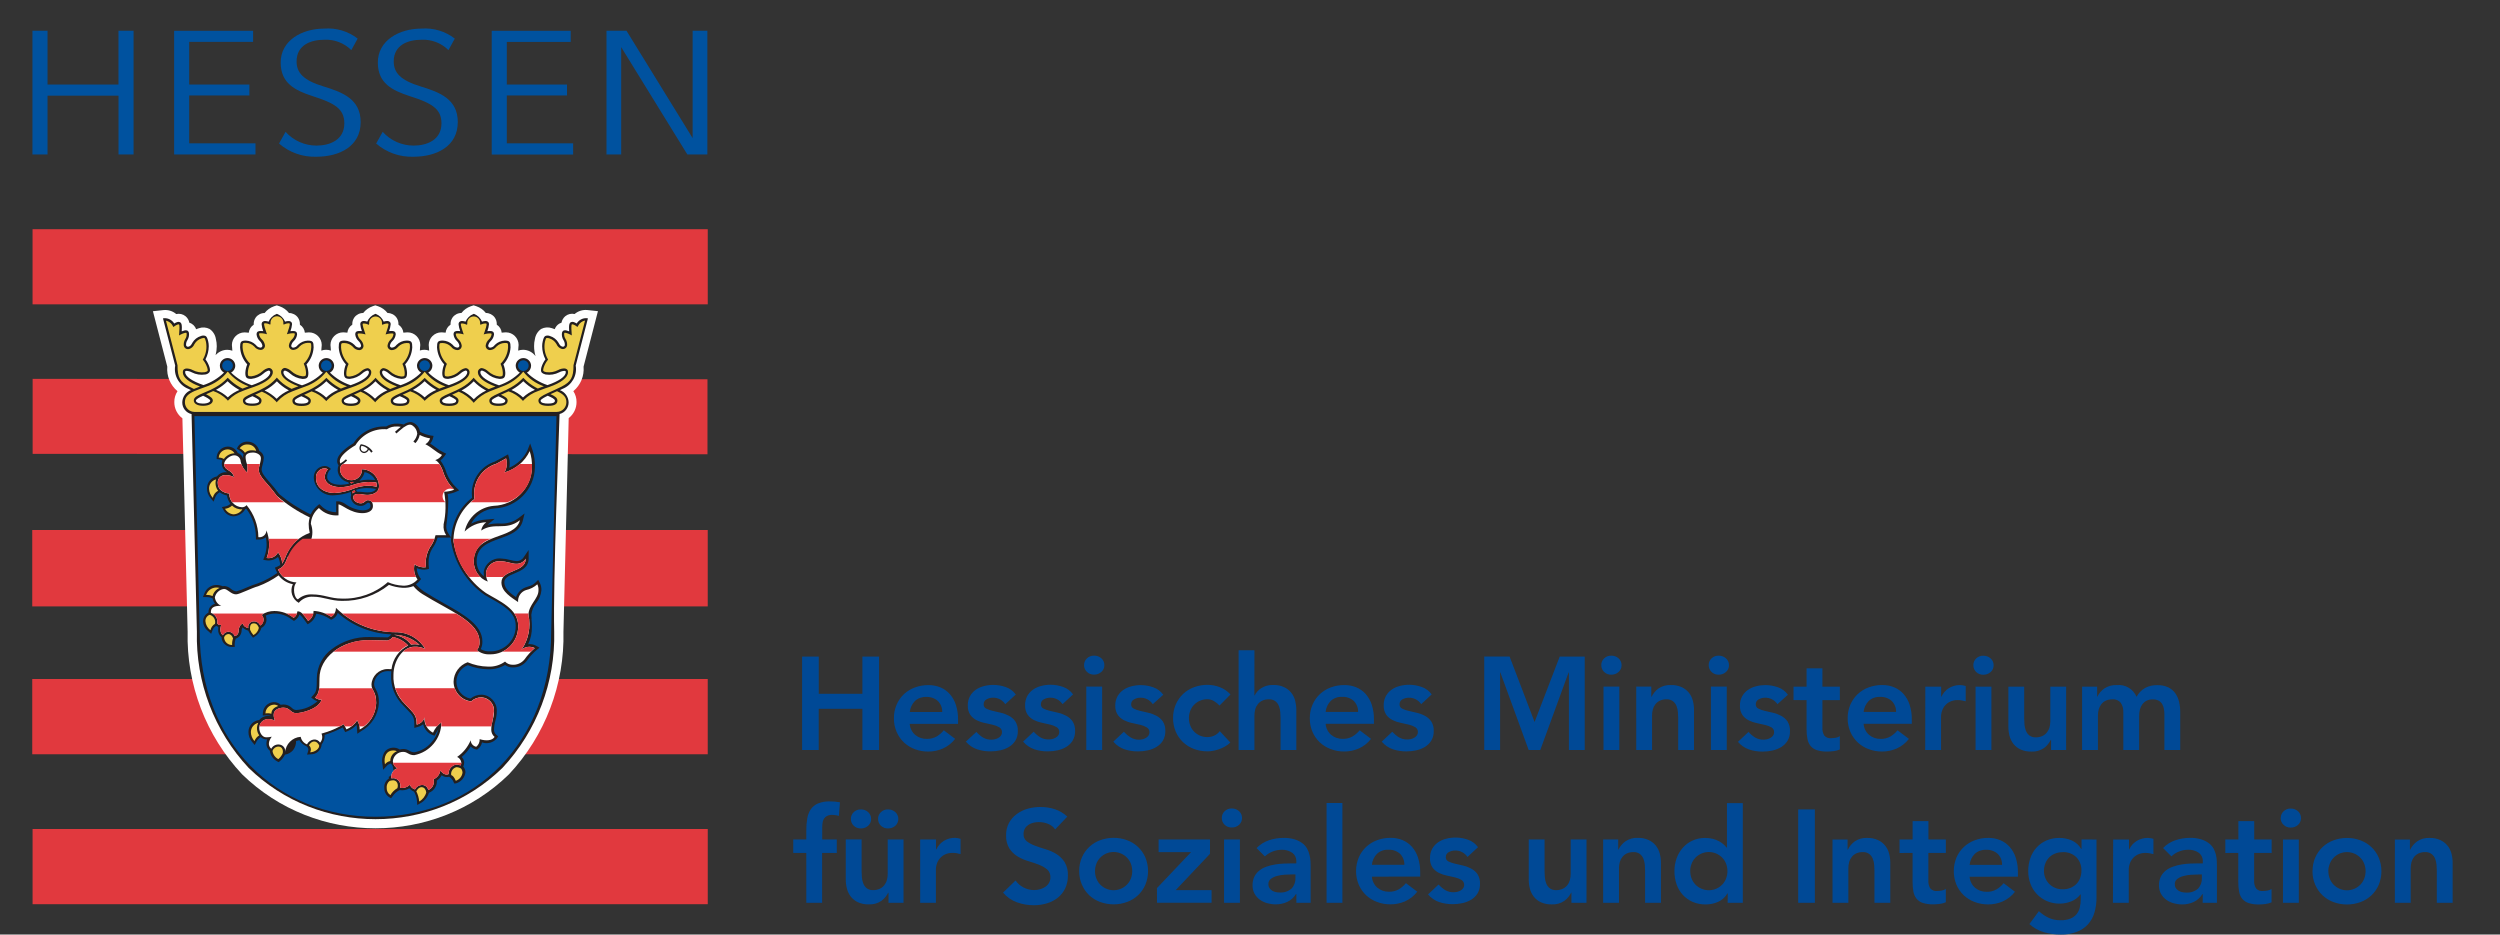
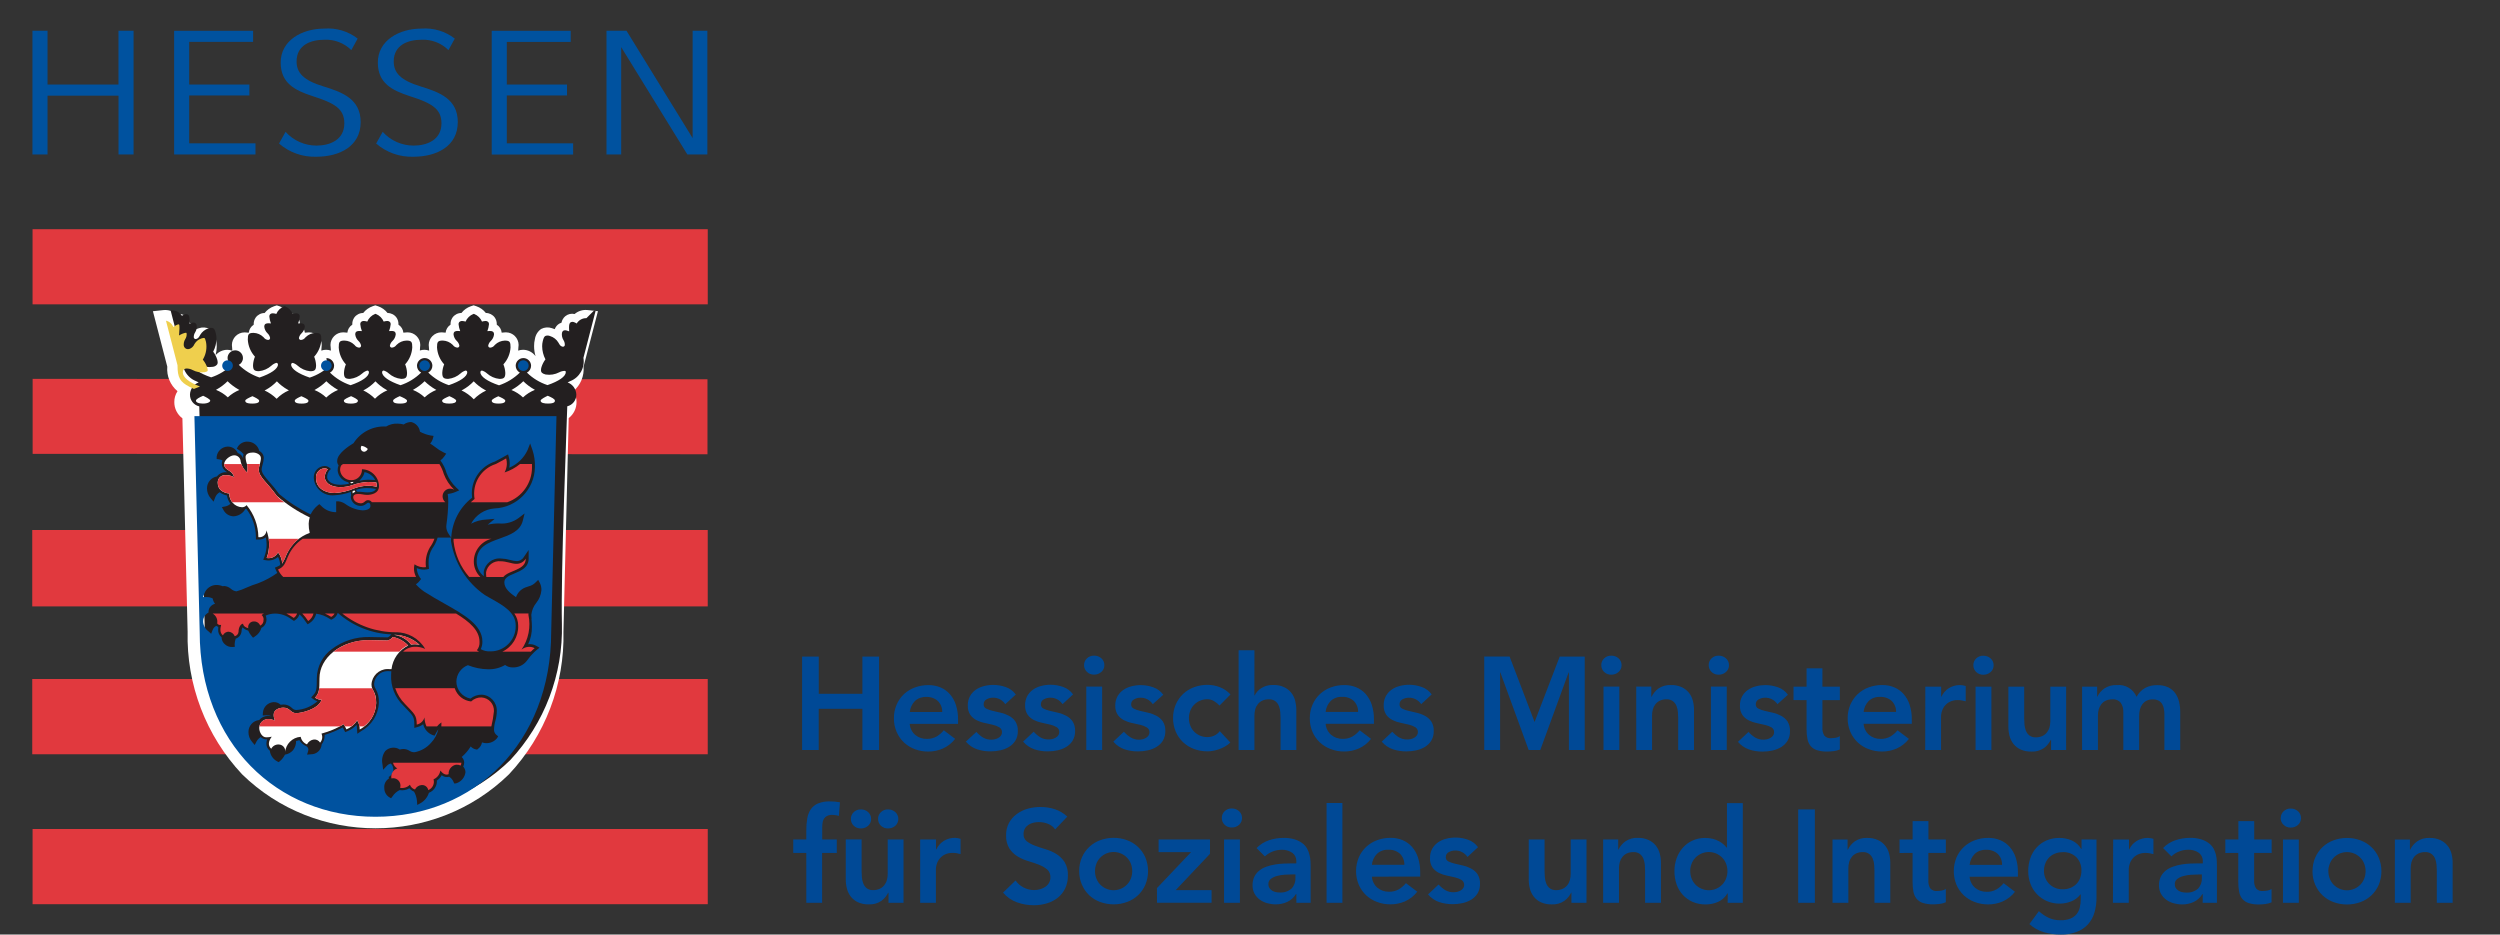
<svg xmlns="http://www.w3.org/2000/svg" id="Ebene_1" x="0px" y="0px" width="1683.781px" height="629.416px" viewBox="0.39 2381.05 1683.781 629.416" xml:space="preserve">
  <rect x="0.39" y="2381.05" width="1683.781" height="629.416" fill="#333333" stroke="none" />
  <g>
    <path fill="#E1393E" d="M22.317,2586.005h454.752v-50.607H22.317V2586.005z M22.373,2636.201v50.514l454.509,0.279v-50.514  l-454.499-0.279 M22.112,2789.48H477.06v-51.449H22.112V2789.48z M22.112,2889.048H477.06v-50.664H22.112V2889.048z   M22.336,2990.037h454.733v-50.625H22.336V2990.037z" />
    <path fill="#FFFFFF" d="M251.368,2587.314c-2.517,0.871-4.724,2.441-6.361,4.537c-2.367,0-4.593,1.133-5.987,3.041  c-0.917,1.309-1.394,2.871-1.357,4.471v0.373c-1.871,1.18-3.096,3.162-3.32,5.371c-0.646-0.104-1.31-0.16-1.965-0.17  c-0.299-0.027-0.598-0.047-0.898-0.047c-4.667,0-8.512,3.846-8.512,8.514c0,0.506,0.047,1,0.131,1.496  c0.01,0.768,0.065,1.535,0.168,2.293c-2.096-0.758-4.378-0.758-6.474,0c0.104-0.758,0.159-1.516,0.168-2.273  c0.084-0.496,0.131-0.992,0.131-1.498c0-4.666-3.845-8.512-8.513-8.512c-0.299,0-0.598,0.02-0.898,0.047  c-0.654,0.01-1.319,0.066-1.964,0.168c-0.224-2.207-1.459-4.199-3.339-5.379v-0.373c0.037-1.59-0.439-3.162-1.356-4.463  c-1.394-1.908-3.621-3.039-5.987-3.039c-1.628-2.096-3.835-3.678-6.342-4.547l-1.871-0.607l-1.871,0.607  c-2.507,0.869-4.714,2.451-6.342,4.547c-2.367-0.01-4.593,1.121-5.987,3.039c-0.917,1.311-1.394,2.873-1.356,4.473v0.373  c-1.871,1.188-3.106,3.172-3.331,5.379c-0.646-0.104-1.31-0.158-1.964-0.168c-0.29-0.029-0.589-0.047-0.879-0.047  c-4.668,0-8.512,3.844-8.512,8.512c0,0.506,0.047,1.002,0.131,1.498c0.009,0.785,0.065,1.561,0.168,2.338  c-1.104-0.402-2.264-0.617-3.433-0.627c-3.021,0.02-5.884,1.348-7.858,3.629c0.515-1.963,0.786-3.984,0.795-6.014  c0.009-1.637-0.188-3.275-0.589-4.865c-0.412-2.74-1.937-5.182-4.209-6.762c-2.236-1.17-4.864-1.357-7.25-0.516  c-0.636,0.178-1.262,0.402-1.87,0.674c-0.702-2.115-2.396-3.752-4.538-4.379c-0.327-1.693-1.215-3.227-2.525-4.34  c-1.75-1.459-4.088-2.012-6.305-1.496c-2.357-2.012-5.426-2.975-8.512-2.686l-7.203,0.777c0,0,9.354,36.125,9.682,37.342  c-0.542,6.295,2.03,12.479,6.885,16.529c-1.431,2.17-2.18,4.715-2.151,7.314c-0.047,4.313,1.992,8.383,5.453,10.945l3.508,143.721  v-0.141c-0.861,35.611,12.32,70.166,36.669,96.162c49.671,48.521,130.118,48.521,179.79,0  c24.358-26.006,37.539-60.578,36.668-96.199v0.158l3.537-143.852c3.358-2.572,5.313-6.584,5.275-10.813  c0.037-2.602-0.711-5.154-2.151-7.324c4.864-4.041,7.437-10.225,6.894-16.529l9.682-37.344l-7.201-0.775  c-3.088-0.291-6.156,0.682-8.514,2.693c-2.217-0.514-4.564,0.037-6.314,1.496c-1.309,1.115-2.197,2.648-2.525,4.332  c-0.514,0.15-1.01,0.365-1.478,0.637c-1.423,0.859-2.507,2.18-3.068,3.74c-0.608-0.27-1.235-0.494-1.87-0.672  c-2.387-0.842-5.023-0.656-7.27,0.514c-2.273,1.58-3.797,4.041-4.209,6.781c-0.393,1.582-0.58,3.219-0.561,4.846  c0.009,2.273,0.336,4.527,0.973,6.707c-1.955-2.693-5.09-4.293-8.42-4.303c-1.113,0.01-2.217,0.197-3.273,0.563  c0.104-0.758,0.158-1.525,0.158-2.293c0.085-0.496,0.132-0.99,0.132-1.496c0-4.668-3.845-8.514-8.513-8.514  c-0.29,0-0.59,0.02-0.879,0.047c-0.664,0-1.338,0.066-1.992,0.17c-0.225-2.209-1.45-4.191-3.321-5.379v-0.375  c0.028-1.59-0.449-3.162-1.366-4.461c-1.393-1.908-3.619-3.041-5.986-3.041c-1.637-2.096-3.845-3.676-6.361-4.537l-1.871-0.617  l-1.871,0.617c-2.506,0.861-4.714,2.441-6.342,4.537c-2.366,0-4.593,1.133-5.986,3.041c-0.916,1.309-1.395,2.871-1.356,4.471v0.373  c-1.87,1.189-3.097,3.172-3.321,5.379c-0.645-0.102-1.31-0.158-1.964-0.168c-0.3-0.027-0.599-0.047-0.898-0.047  c-4.668,0-8.513,3.846-8.513,8.514c0,0.504,0.047,1,0.131,1.496c0,0.768,0.056,1.533,0.159,2.301  c-2.011-0.729-4.219-0.768-6.249-0.094c0.094-0.729,0.14-1.469,0.14-2.207c0.084-0.496,0.131-0.992,0.131-1.496  c0-4.668-3.845-8.514-8.513-8.514c-0.29,0-0.589,0.02-0.879,0.047c-0.664,0.01-1.328,0.066-1.983,0.168  c-0.225-2.207-1.45-4.189-3.321-5.379v-0.373c0.037-1.59-0.439-3.162-1.356-4.463c-1.394-1.908-3.621-3.039-5.987-3.039  c-1.637-2.096-3.845-3.676-6.361-4.537l-1.871-0.617l-1.871,0.617" />
-     <path fill="#231F20" d="M395.349,2595.332c-2.665-0.066-5.172,1.318-6.547,3.609c-0.58-0.383-1.207-0.701-1.871-0.936  c-0.776-0.316-1.656-0.232-2.357,0.234c-0.637,0.533-0.936,1.451-0.936,3.461c0,0.693,0,1.553,0.094,2.525  c-0.515-0.205-1.048-0.383-1.59-0.533c-0.758-0.289-1.601-0.262-2.34,0.066c-0.504,0.346-0.842,0.889-0.935,1.496  c-0.243,1.693,0.122,3.414,1.028,4.865c0.655,1.02,0.974,2.227,0.889,3.434c-0.121,0.598-0.645,1.027-1.253,1.027  c-0.169,0-0.337-0.027-0.495-0.094c-1.217-0.316-1.76-1.309-2.339-2.318l-0.206-0.346c-1.254-2.125-3.256-3.705-5.613-4.426  c-1.02-0.449-2.17-0.477-3.208-0.064c-0.935,0.541-1.282,1.738-1.73,3.488c-0.28,1.123-0.421,2.273-0.411,3.434  c0.027,3.076,0.785,6.107,2.207,8.84c-1.188,1.58-2.096,3.357-2.686,5.238c-0.195,0.664-0.299,1.346-0.317,2.029  c0,1.59,0.936,2.338,3.153,2.928c3.114,0.496,6.313-0.018,9.11-1.469c1.122-0.598,2.376-0.936,3.648-0.99  c0.776,0.186,0.776,0.186,0.776,0.934c0,2.807-4.602,6.016-12.301,8.654c-5.201-1.703-9.944-4.584-13.845-8.42  c1.712-0.889,2.797-2.666,2.797-4.602c0-2.844-2.339-5.182-5.183-5.182s-5.182,2.338-5.182,5.182c0,1.936,1.085,3.713,2.797,4.602  c-3.977,3.873-8.766,6.811-14.031,8.568c-7.857-2.646-12.535-5.912-12.535-8.736c-0.01-0.047-0.01-0.084-0.01-0.131  c0-0.59,0.486-1.066,1.066-1.066c0.01,0,0.02,0,0.028,0c1.226,0.365,2.349,1.01,3.293,1.871c2.339,2.113,5.284,3.424,8.419,3.742  c3.124,0,3.984-0.871,3.984-4.061c-0.104-1.975-0.543-3.91-1.291-5.734c2.882-3.143,4.584-7.184,4.809-11.439  c0-3.648-0.449-4.566-3.91-4.566c-2.451,0.094-4.789,1.096-6.548,2.807l-0.263,0.281c-0.664,0.936-1.711,1.533-2.853,1.646  c-0.065,0.01-0.122,0.01-0.187,0.01c-0.702,0-1.281-0.572-1.281-1.281c0-0.02,0-0.039,0-0.057c0.224-1.197,0.822-2.283,1.711-3.105  c1.235-1.17,2.021-2.742,2.207-4.436c0-2.057-1.346-2.338-2.806-2.338c-0.562,0-1.122,0.029-1.684,0.094  c0.571-1.479,0.944-3.031,1.095-4.611c0.027-0.486-0.104-0.973-0.375-1.385c-0.561-0.617-1.393-0.926-2.217-0.814  c-0.721,0.037-1.422,0.17-2.104,0.393c-0.991-2.348-2.89-4.199-5.267-5.145l-0.28-0.064l-0.263,0.074  c-2.375,0.945-4.274,2.797-5.266,5.145c-0.674-0.225-1.385-0.355-2.096-0.402c-0.823-0.111-1.655,0.197-2.217,0.814  c-0.281,0.402-0.422,0.889-0.393,1.375c0.149,1.58,0.523,3.125,1.094,4.602c-0.561-0.064-1.123-0.092-1.684-0.092  c-1.449,0-2.807,0.279-2.807,2.338c0.188,1.693,0.982,3.264,2.227,4.434c0.889,0.824,1.488,1.908,1.712,3.105  c0,0.02,0,0.037,0,0.057c0,0.711-0.58,1.281-1.282,1.281c-0.055,0-0.121,0-0.177-0.01c-1.15-0.111-2.188-0.719-2.862-1.654  l-0.262-0.281c-1.76-1.713-4.098-2.713-6.549-2.807c-3.46,0-3.928,0.936-3.928,4.584c0.233,4.256,1.936,8.297,4.817,11.43  c-0.748,1.824-1.178,3.762-1.281,5.734c0,3.182,0.86,4.061,3.994,4.061c3.134-0.318,6.08-1.627,8.419-3.742  c0.944-0.859,2.067-1.506,3.292-1.871c0.01,0,0.02,0,0.038,0c0.589,0,1.075,0.486,1.075,1.076c0,0.037-0.008,0.074-0.008,0.113  c0,2.805-4.631,6.023-12.377,8.662c-5.21-1.74-9.962-4.641-13.881-8.484c1.711-0.889,2.787-2.666,2.787-4.594  c0-2.844-2.338-5.182-5.182-5.182c-2.844,0-5.183,2.338-5.183,5.182c0,1.928,1.076,3.705,2.788,4.594  c-3.901,3.873-8.653,6.791-13.882,8.512c-7.764-2.646-12.394-5.893-12.394-8.699c0-0.037-0.01-0.066-0.01-0.104  c0-0.59,0.486-1.076,1.076-1.076c0.019,0,0.038,0,0.056,0c1.216,0.375,2.339,1.012,3.274,1.871  c2.339,2.105,5.285,3.424,8.419,3.742c3.125,0,3.985-0.869,3.985-4.061c-0.103-1.973-0.533-3.91-1.281-5.734  c2.872-3.143,4.565-7.184,4.799-11.439c0-3.648-0.468-4.564-3.929-4.564c-2.46,0.084-4.789,1.084-6.548,2.807l-0.281,0.279  c-0.664,0.936-1.703,1.535-2.844,1.646c-0.056,0.01-0.122,0.01-0.178,0.01c-0.71,0-1.291-0.58-1.291-1.291c0-0.01,0-0.027,0-0.047  c0.224-1.197,0.823-2.281,1.721-3.105c1.234-1.17,2.021-2.74,2.207-4.434c0-2.059-1.347-2.338-2.806-2.338  c-0.561,0-1.122,0.027-1.684,0.092c0.57-1.477,0.945-3.029,1.095-4.611c0.019-0.486-0.113-0.963-0.374-1.365  c-0.562-0.627-1.395-0.926-2.227-0.814c-0.72,0.037-1.422,0.17-2.105,0.393c-1-2.348-2.899-4.199-5.266-5.145l-0.281-0.074  l-0.262,0.074c-2.375,0.945-4.275,2.797-5.267,5.145c-0.683-0.223-1.384-0.363-2.104-0.4c-0.823-0.113-1.656,0.195-2.217,0.813  c-0.271,0.402-0.402,0.889-0.375,1.375c0.149,1.582,0.515,3.145,1.095,4.621c-0.562-0.064-1.123-0.094-1.684-0.094  c-1.44,0-2.806,0.281-2.806,2.34c0.188,1.693,0.982,3.264,2.226,4.434c0.889,0.822,1.487,1.908,1.712,3.105c0,0.02,0,0.037,0,0.057  c0,0.711-0.58,1.281-1.282,1.281c-0.066,0-0.122,0-0.188-0.01c-1.141-0.121-2.179-0.721-2.843-1.656l-0.262-0.279  c-1.759-1.723-4.097-2.723-6.548-2.807c-3.461,0-3.929,0.936-3.929,4.584c0.233,4.256,1.936,8.287,4.818,11.43  c-0.749,1.824-1.188,3.762-1.291,5.734c0,3.182,0.86,4.061,3.994,4.061c3.134-0.318,6.081-1.629,8.419-3.742  c0.945-0.861,2.067-1.506,3.293-1.871c0.01,0,0.019,0,0.028,0c0.59,0,1.076,0.486,1.076,1.076c0,0.037-0.01,0.074-0.01,0.111  c0,2.807-4.621,6.043-12.348,8.682c-5.22-1.73-9.962-4.639-13.891-8.484c1.712-0.889,2.797-2.676,2.797-4.602  c0-2.854-2.348-5.191-5.191-5.191s-5.191,2.338-5.191,5.191c0,1.926,1.084,3.713,2.796,4.602c-3.948,3.91-8.746,6.838-14.032,8.559  c-7.829-2.646-12.506-5.893-12.506-8.717c0-0.039-0.009-0.066-0.009-0.104c0-0.6,0.496-1.086,1.085-1.086c0.01,0,0.019,0,0.028,0  c1.216,0.375,2.339,1.012,3.274,1.871c2.339,2.115,5.285,3.424,8.418,3.742c3.143,0,3.995-0.869,3.995-4.061  c-0.103-1.973-0.533-3.91-1.281-5.734c2.881-3.143,4.583-7.193,4.817-11.449c0-3.648-0.467-4.564-3.929-4.564  c-2.46,0.084-4.789,1.086-6.548,2.807l-0.28,0.281c-0.674,0.926-1.712,1.533-2.853,1.645c-0.057,0.01-0.122,0.01-0.178,0.01  c-0.711,0-1.291-0.58-1.291-1.291c0-0.008,0-0.027,0-0.047c0.225-1.197,0.833-2.281,1.731-3.105c1.234-1.168,2.02-2.74,2.208-4.434  c0-2.059-1.347-2.338-2.806-2.338c-0.562,0-1.123,0.027-1.684,0.094c0.58-1.479,0.945-3.031,1.095-4.613  c0.028-0.486-0.103-0.963-0.375-1.375c-0.561-0.627-1.394-0.926-2.226-0.813c-0.711,0.027-1.422,0.158-2.104,0.373  c-1.001-2.348-2.9-4.189-5.267-5.125l-0.28-0.076l-0.262,0.076c-2.375,0.936-4.274,2.797-5.266,5.145  c-0.683-0.225-1.385-0.355-2.104-0.402c-0.833-0.121-1.666,0.188-2.227,0.805c-0.262,0.412-0.393,0.889-0.374,1.375  c0.14,1.58,0.505,3.133,1.084,4.611c-0.561-0.064-1.123-0.094-1.684-0.094c-1.45,0-2.806,0.281-2.806,2.338  c0.188,1.693,0.973,3.266,2.208,4.436c0.898,0.822,1.496,1.908,1.721,3.105c0,0.018,0,0.037,0,0.047  c0,0.711-0.58,1.291-1.291,1.291c-0.056,0-0.122,0-0.178-0.01c-1.131-0.131-2.151-0.73-2.806-1.656l-0.281-0.281  c-1.75-1.721-4.088-2.721-6.548-2.805c-3.461,0-3.91,0.936-3.91,4.582c0.243,4.248,1.936,8.289,4.808,11.432  c-0.748,1.824-1.188,3.76-1.291,5.725c0,3.182,0.842,4.061,3.985,4.061c3.134-0.318,6.081-1.637,8.419-3.742  c0.935-0.861,2.058-1.496,3.274-1.871c0.019,0,0.028,0,0.047,0c0.58,0,1.066,0.477,1.066,1.066c0,0.037,0,0.084-0.01,0.121  c0,2.807-4.677,6.053-12.422,8.701c-5.229-1.77-9.991-4.678-13.938-8.531c1.711-0.889,2.797-2.666,2.797-4.604  c0-2.844-2.338-5.182-5.182-5.182c-2.844,0-5.183,2.338-5.183,5.182c0,1.938,1.085,3.715,2.797,4.604  c-3.9,3.834-8.644,6.715-13.844,8.418c-7.699-2.619-12.301-5.846-12.301-8.643c0-0.768,0-0.768,0.767-0.936  c1.272,0.055,2.525,0.393,3.648,0.99c2.797,1.451,5.996,1.965,9.111,1.469c1.132-0.139,2.152-0.719,2.844-1.627  c0.224-0.402,0.337-0.852,0.327-1.311c-0.028-0.682-0.15-1.355-0.336-2.01c-0.599-1.881-1.516-3.658-2.694-5.238  c1.422-2.732,2.18-5.764,2.208-8.84c0.009-1.16-0.122-2.311-0.403-3.434c-0.467-1.758-0.841-2.947-1.758-3.488  c-1.029-0.412-2.189-0.385-3.199,0.064c-2.357,0.721-4.359,2.291-5.613,4.416l-0.187,0.346c-0.59,1.029-1.142,2.012-2.339,2.338  c-0.159,0.066-0.336,0.104-0.515,0.104c-0.608,0-1.141-0.439-1.263-1.039c-0.084-1.215,0.234-2.422,0.898-3.441  c0.908-1.451,1.272-3.172,1.029-4.865c-0.094-0.607-0.431-1.141-0.936-1.496c-0.739-0.328-1.581-0.346-2.338-0.057  c-0.542,0.141-1.076,0.318-1.59,0.523c0.056-0.936,0.094-1.824,0.094-2.506c0-2.021-0.281-2.938-0.936-3.461  c-0.692-0.469-1.571-0.553-2.339-0.244c-0.664,0.234-1.291,0.543-1.87,0.936c-1.375-2.291-3.883-3.666-6.548-3.602l-1.029,0.113  l8.232,31.805c-1.142,6.66,2.61,13.264,8.914,15.695l1.712,0.824c-3.405,1.291-5.716,4.5-5.856,8.139  c-0.103,3.816,2.545,7.193,6.268,8.016l3.583,146.535c-0.861,33.967,11.674,66.941,34.873,91.768  c47.249,46.041,123.655,46.041,170.903,0c23.199-24.836,35.734-57.82,34.874-91.795c-0.861-33.975,3.292-134.047,3.61-146.563  c3.639-0.889,6.184-4.211,6.1-7.951c-0.141-3.641-2.451-6.848-5.856-8.139l1.722-0.842c6.295-2.434,10.047-9.027,8.914-15.688  l8.232-31.805l-1.029-0.113L395.349,2595.332z M369.298,2647.593c2.666,1.141,4.826,2.199,4.826,3.293c0,0.59,0,1.965-4.677,1.965  c-2.264,0-4.958-0.346-4.958-1.965C364.508,2649.914,367.792,2648.304,369.298,2647.593z M345.472,2643.357  c2.686-1.516,5.164-3.387,7.371-5.549c2.199,2.18,4.688,4.051,7.391,5.557l0.449,0.254c-2.984,1.168-5.716,2.898-8.045,5.098  c-2.264-2.152-4.92-3.846-7.82-4.996l0.654-0.355V2643.357z M336.024,2647.939c1.992,0.861,4.677,2.078,4.677,2.957  c0,0.486,0,1.965-4.564,1.965c-4.565,0-4.556-1.479-4.556-1.965c0-0.936,2.713-2.18,4.434-2.965L336.024,2647.939z   M312.077,2643.572c2.731-1.525,5.211-3.443,7.361-5.707c2.162,2.264,4.649,4.191,7.391,5.707l0.982,0.523  c-3.106,1.439-5.922,3.434-8.326,5.875c-2.366-2.488-5.163-4.52-8.26-5.988l0.824-0.42L312.077,2643.572z M303.032,2647.855  c1.87,0.842,4.611,2.152,4.611,3.051c0,1.309-1.59,1.963-4.733,1.963s-4.743-0.654-4.743-1.963c0-0.936,2.693-2.105,4.865-3.041  V2647.855z M278.991,2643.365c2.693-1.514,5.182-3.385,7.39-5.557c2.217,2.162,4.705,4.033,7.39,5.566l0.505,0.281  c-2.919,1.17-5.594,2.871-7.886,5.023c-2.301-2.162-4.985-3.863-7.923-5.014l0.524-0.281V2643.365z M269.637,2647.855  c2.17,0.936,4.883,2.152,4.883,3.051c0,0.654,0,1.963-4.677,1.963s-4.677-1.309-4.677-1.963c-0.075-0.982,2.638-2.227,4.462-3.051  H269.637z M245.876,2643.582c2.741-1.516,5.229-3.443,7.39-5.707c2.151,2.264,4.64,4.191,7.371,5.707l0.655,0.336  c-3.133,1.309-5.968,3.236-8.344,5.668c-2.292-2.301-4.958-4.199-7.886-5.611l0.824-0.432L245.876,2643.582z M236.85,2647.865  c1.871,0.842,4.603,2.152,4.603,3.049c0,1.629-2.573,1.965-4.734,1.965c-2.16,0-4.742-0.336-4.742-1.965  c0-0.936,2.712-2.104,4.864-3.039L236.85,2647.865z M212.809,2643.375c2.693-1.516,5.182-3.387,7.39-5.557  c2.217,2.162,4.696,4.033,7.39,5.566l0.505,0.281c-2.965,1.197-5.678,2.938-7.989,5.145c-2.292-2.189-4.976-3.91-7.923-5.08  l0.627-0.336V2643.375z M203.361,2647.902c2.021,0.879,4.771,2.123,4.771,3.012c0,0.533,0,1.965-4.603,1.965  c-4.602,0-4.611-1.432-4.611-1.965c-0.019-0.973,2.619-2.197,4.415-2.992L203.361,2647.902z M179.479,2643.582  c2.741-1.516,5.229-3.434,7.39-5.707c2.161,2.264,4.649,4.191,7.39,5.707l0.721,0.393c-3.106,1.309-5.921,3.246-8.269,5.668  c-2.367-2.32-5.117-4.219-8.12-5.613l0.889-0.467V2643.582z M170.406,2647.884c1.749,0.805,4.527,2.123,4.527,3.021  c0,0.588,0,1.963-4.677,1.963s-4.677-1.375-4.677-1.963c-0.019-0.842,2.741-2.115,4.79-2.994L170.406,2647.884z M146.271,2643.375  c2.704-1.506,5.192-3.377,7.391-5.557c2.207,2.17,4.696,4.033,7.39,5.557l0.589,0.318c-2.89,1.16-5.538,2.844-7.811,4.977  c-2.32-2.17-5.033-3.891-7.989-5.051l0.439-0.244H146.271z M137.217,2647.613c1.515,0.701,4.771,2.318,4.771,3.293  c0,0.617-1.235,1.963-4.958,1.963c-3.199,0-4.677-0.99-4.677-1.963c0-0.975,2.17-2.152,4.836-3.293" />
+     <path fill="#231F20" d="M395.349,2595.332c-2.665-0.066-5.172,1.318-6.547,3.609c-0.58-0.383-1.207-0.701-1.871-0.936  c-0.776-0.316-1.656-0.232-2.357,0.234c-0.637,0.533-0.936,1.451-0.936,3.461c0,0.693,0,1.553,0.094,2.525  c-0.515-0.205-1.048-0.383-1.59-0.533c-0.758-0.289-1.601-0.262-2.34,0.066c-0.504,0.346-0.842,0.889-0.935,1.496  c-0.243,1.693,0.122,3.414,1.028,4.865c0.655,1.02,0.974,2.227,0.889,3.434c-0.121,0.598-0.645,1.027-1.253,1.027  c-0.169,0-0.337-0.027-0.495-0.094c-1.217-0.316-1.76-1.309-2.339-2.318l-0.206-0.346c-1.254-2.125-3.256-3.705-5.613-4.426  c-1.02-0.449-2.17-0.477-3.208-0.064c-0.935,0.541-1.282,1.738-1.73,3.488c-0.28,1.123-0.421,2.273-0.411,3.434  c0.027,3.076,0.785,6.107,2.207,8.84c-1.188,1.58-2.096,3.357-2.686,5.238c-0.195,0.664-0.299,1.346-0.317,2.029  c0,1.59,0.936,2.338,3.153,2.928c3.114,0.496,6.313-0.018,9.11-1.469c1.122-0.598,2.376-0.936,3.648-0.99  c0.776,0.186,0.776,0.186,0.776,0.934c0,2.807-4.602,6.016-12.301,8.654c-5.201-1.703-9.944-4.584-13.845-8.42  c1.712-0.889,2.797-2.666,2.797-4.602c0-2.844-2.339-5.182-5.183-5.182s-5.182,2.338-5.182,5.182c0,1.936,1.085,3.713,2.797,4.602  c-3.977,3.873-8.766,6.811-14.031,8.568c-7.857-2.646-12.535-5.912-12.535-8.736c-0.01-0.047-0.01-0.084-0.01-0.131  c0-0.59,0.486-1.066,1.066-1.066c0.01,0,0.02,0,0.028,0c1.226,0.365,2.349,1.01,3.293,1.871c2.339,2.113,5.284,3.424,8.419,3.742  c3.124,0,3.984-0.871,3.984-4.061c-0.104-1.975-0.543-3.91-1.291-5.734c2.882-3.143,4.584-7.184,4.809-11.439  c0-3.648-0.449-4.566-3.91-4.566c-2.451,0.094-4.789,1.096-6.548,2.807l-0.263,0.281c-0.664,0.936-1.711,1.533-2.853,1.646  c-0.065,0.01-0.122,0.01-0.187,0.01c-0.702,0-1.281-0.572-1.281-1.281c0-0.02,0-0.039,0-0.057c0.224-1.197,0.822-2.283,1.711-3.105  c1.235-1.17,2.021-2.742,2.207-4.436c0-2.057-1.346-2.338-2.806-2.338c-0.562,0-1.122,0.029-1.684,0.094  c0.571-1.479,0.944-3.031,1.095-4.611c0.027-0.486-0.104-0.973-0.375-1.385c-0.561-0.617-1.393-0.926-2.217-0.814  c-0.721,0.037-1.422,0.17-2.104,0.393c-0.991-2.348-2.89-4.199-5.267-5.145l-0.28-0.064l-0.263,0.074  c-2.375,0.945-4.274,2.797-5.266,5.145c-0.674-0.225-1.385-0.355-2.096-0.402c-0.823-0.111-1.655,0.197-2.217,0.814  c-0.281,0.402-0.422,0.889-0.393,1.375c0.149,1.58,0.523,3.125,1.094,4.602c-0.561-0.064-1.123-0.092-1.684-0.092  c-1.449,0-2.807,0.279-2.807,2.338c0.188,1.693,0.982,3.264,2.227,4.434c0.889,0.824,1.488,1.908,1.712,3.105  c0,0.02,0,0.037,0,0.057c0,0.711-0.58,1.281-1.282,1.281c-0.055,0-0.121,0-0.177-0.01c-1.15-0.111-2.188-0.719-2.862-1.654  l-0.262-0.281c-1.76-1.713-4.098-2.713-6.549-2.807c-3.46,0-3.928,0.936-3.928,4.584c0.233,4.256,1.936,8.297,4.817,11.43  c-0.748,1.824-1.178,3.762-1.281,5.734c0,3.182,0.86,4.061,3.994,4.061c3.134-0.318,6.08-1.627,8.419-3.742  c0.944-0.859,2.067-1.506,3.292-1.871c0.01,0,0.02,0,0.038,0c0.589,0,1.075,0.486,1.075,1.076c0,0.037-0.008,0.074-0.008,0.113  c0,2.805-4.631,6.023-12.377,8.662c-5.21-1.74-9.962-4.641-13.881-8.484c1.711-0.889,2.787-2.666,2.787-4.594  c0-2.844-2.338-5.182-5.182-5.182c-2.844,0-5.183,2.338-5.183,5.182c0,1.928,1.076,3.705,2.788,4.594  c-3.901,3.873-8.653,6.791-13.882,8.512c-7.764-2.646-12.394-5.893-12.394-8.699c0-0.037-0.01-0.066-0.01-0.104  c0-0.59,0.486-1.076,1.076-1.076c0.019,0,0.038,0,0.056,0c1.216,0.375,2.339,1.012,3.274,1.871  c2.339,2.105,5.285,3.424,8.419,3.742c3.125,0,3.985-0.869,3.985-4.061c-0.103-1.973-0.533-3.91-1.281-5.734  c2.872-3.143,4.565-7.184,4.799-11.439c0-3.648-0.468-4.564-3.929-4.564c-2.46,0.084-4.789,1.084-6.548,2.807l-0.281,0.279  c-0.664,0.936-1.703,1.535-2.844,1.646c-0.056,0.01-0.122,0.01-0.178,0.01c-0.71,0-1.291-0.58-1.291-1.291c0-0.01,0-0.027,0-0.047  c0.224-1.197,0.823-2.281,1.721-3.105c1.234-1.17,2.021-2.74,2.207-4.434c0-2.059-1.347-2.338-2.806-2.338  c-0.561,0-1.122,0.027-1.684,0.092c0.57-1.477,0.945-3.029,1.095-4.611c0.019-0.486-0.113-0.963-0.374-1.365  c-0.562-0.627-1.395-0.926-2.227-0.814c-0.72,0.037-1.422,0.17-2.105,0.393c-1-2.348-2.899-4.199-5.266-5.145l-0.281-0.074  l-0.262,0.074c-2.375,0.945-4.275,2.797-5.267,5.145c-0.683-0.223-1.384-0.363-2.104-0.4c-0.823-0.113-1.656,0.195-2.217,0.813  c-0.271,0.402-0.402,0.889-0.375,1.375c0.149,1.582,0.515,3.145,1.095,4.621c-0.562-0.064-1.123-0.094-1.684-0.094  c-1.44,0-2.806,0.281-2.806,2.34c0.188,1.693,0.982,3.264,2.226,4.434c0.889,0.822,1.487,1.908,1.712,3.105c0,0.02,0,0.037,0,0.057  c0,0.711-0.58,1.281-1.282,1.281c-0.066,0-0.122,0-0.188-0.01c-1.141-0.121-2.179-0.721-2.843-1.656l-0.262-0.279  c-1.759-1.723-4.097-2.723-6.548-2.807c-3.461,0-3.929,0.936-3.929,4.584c0.233,4.256,1.936,8.287,4.818,11.43  c-0.749,1.824-1.188,3.762-1.291,5.734c0,3.182,0.86,4.061,3.994,4.061c3.134-0.318,6.081-1.629,8.419-3.742  c0.945-0.861,2.067-1.506,3.293-1.871c0.01,0,0.019,0,0.028,0c0.59,0,1.076,0.486,1.076,1.076c0,0.037-0.01,0.074-0.01,0.111  c0,2.807-4.621,6.043-12.348,8.682c-5.22-1.73-9.962-4.639-13.891-8.484c1.712-0.889,2.797-2.676,2.797-4.602  c0-2.854-2.348-5.191-5.191-5.191c0,1.926,1.084,3.713,2.796,4.602c-3.948,3.91-8.746,6.838-14.032,8.559  c-7.829-2.646-12.506-5.893-12.506-8.717c0-0.039-0.009-0.066-0.009-0.104c0-0.6,0.496-1.086,1.085-1.086c0.01,0,0.019,0,0.028,0  c1.216,0.375,2.339,1.012,3.274,1.871c2.339,2.115,5.285,3.424,8.418,3.742c3.143,0,3.995-0.869,3.995-4.061  c-0.103-1.973-0.533-3.91-1.281-5.734c2.881-3.143,4.583-7.193,4.817-11.449c0-3.648-0.467-4.564-3.929-4.564  c-2.46,0.084-4.789,1.086-6.548,2.807l-0.28,0.281c-0.674,0.926-1.712,1.533-2.853,1.645c-0.057,0.01-0.122,0.01-0.178,0.01  c-0.711,0-1.291-0.58-1.291-1.291c0-0.008,0-0.027,0-0.047c0.225-1.197,0.833-2.281,1.731-3.105c1.234-1.168,2.02-2.74,2.208-4.434  c0-2.059-1.347-2.338-2.806-2.338c-0.562,0-1.123,0.027-1.684,0.094c0.58-1.479,0.945-3.031,1.095-4.613  c0.028-0.486-0.103-0.963-0.375-1.375c-0.561-0.627-1.394-0.926-2.226-0.813c-0.711,0.027-1.422,0.158-2.104,0.373  c-1.001-2.348-2.9-4.189-5.267-5.125l-0.28-0.076l-0.262,0.076c-2.375,0.936-4.274,2.797-5.266,5.145  c-0.683-0.225-1.385-0.355-2.104-0.402c-0.833-0.121-1.666,0.188-2.227,0.805c-0.262,0.412-0.393,0.889-0.374,1.375  c0.14,1.58,0.505,3.133,1.084,4.611c-0.561-0.064-1.123-0.094-1.684-0.094c-1.45,0-2.806,0.281-2.806,2.338  c0.188,1.693,0.973,3.266,2.208,4.436c0.898,0.822,1.496,1.908,1.721,3.105c0,0.018,0,0.037,0,0.047  c0,0.711-0.58,1.291-1.291,1.291c-0.056,0-0.122,0-0.178-0.01c-1.131-0.131-2.151-0.73-2.806-1.656l-0.281-0.281  c-1.75-1.721-4.088-2.721-6.548-2.805c-3.461,0-3.91,0.936-3.91,4.582c0.243,4.248,1.936,8.289,4.808,11.432  c-0.748,1.824-1.188,3.76-1.291,5.725c0,3.182,0.842,4.061,3.985,4.061c3.134-0.318,6.081-1.637,8.419-3.742  c0.935-0.861,2.058-1.496,3.274-1.871c0.019,0,0.028,0,0.047,0c0.58,0,1.066,0.477,1.066,1.066c0,0.037,0,0.084-0.01,0.121  c0,2.807-4.677,6.053-12.422,8.701c-5.229-1.77-9.991-4.678-13.938-8.531c1.711-0.889,2.797-2.666,2.797-4.604  c0-2.844-2.338-5.182-5.182-5.182c-2.844,0-5.183,2.338-5.183,5.182c0,1.938,1.085,3.715,2.797,4.604  c-3.9,3.834-8.644,6.715-13.844,8.418c-7.699-2.619-12.301-5.846-12.301-8.643c0-0.768,0-0.768,0.767-0.936  c1.272,0.055,2.525,0.393,3.648,0.99c2.797,1.451,5.996,1.965,9.111,1.469c1.132-0.139,2.152-0.719,2.844-1.627  c0.224-0.402,0.337-0.852,0.327-1.311c-0.028-0.682-0.15-1.355-0.336-2.01c-0.599-1.881-1.516-3.658-2.694-5.238  c1.422-2.732,2.18-5.764,2.208-8.84c0.009-1.16-0.122-2.311-0.403-3.434c-0.467-1.758-0.841-2.947-1.758-3.488  c-1.029-0.412-2.189-0.385-3.199,0.064c-2.357,0.721-4.359,2.291-5.613,4.416l-0.187,0.346c-0.59,1.029-1.142,2.012-2.339,2.338  c-0.159,0.066-0.336,0.104-0.515,0.104c-0.608,0-1.141-0.439-1.263-1.039c-0.084-1.215,0.234-2.422,0.898-3.441  c0.908-1.451,1.272-3.172,1.029-4.865c-0.094-0.607-0.431-1.141-0.936-1.496c-0.739-0.328-1.581-0.346-2.338-0.057  c-0.542,0.141-1.076,0.318-1.59,0.523c0.056-0.936,0.094-1.824,0.094-2.506c0-2.021-0.281-2.938-0.936-3.461  c-0.692-0.469-1.571-0.553-2.339-0.244c-0.664,0.234-1.291,0.543-1.87,0.936c-1.375-2.291-3.883-3.666-6.548-3.602l-1.029,0.113  l8.232,31.805c-1.142,6.66,2.61,13.264,8.914,15.695l1.712,0.824c-3.405,1.291-5.716,4.5-5.856,8.139  c-0.103,3.816,2.545,7.193,6.268,8.016l3.583,146.535c-0.861,33.967,11.674,66.941,34.873,91.768  c47.249,46.041,123.655,46.041,170.903,0c23.199-24.836,35.734-57.82,34.874-91.795c-0.861-33.975,3.292-134.047,3.61-146.563  c3.639-0.889,6.184-4.211,6.1-7.951c-0.141-3.641-2.451-6.848-5.856-8.139l1.722-0.842c6.295-2.434,10.047-9.027,8.914-15.688  l8.232-31.805l-1.029-0.113L395.349,2595.332z M369.298,2647.593c2.666,1.141,4.826,2.199,4.826,3.293c0,0.59,0,1.965-4.677,1.965  c-2.264,0-4.958-0.346-4.958-1.965C364.508,2649.914,367.792,2648.304,369.298,2647.593z M345.472,2643.357  c2.686-1.516,5.164-3.387,7.371-5.549c2.199,2.18,4.688,4.051,7.391,5.557l0.449,0.254c-2.984,1.168-5.716,2.898-8.045,5.098  c-2.264-2.152-4.92-3.846-7.82-4.996l0.654-0.355V2643.357z M336.024,2647.939c1.992,0.861,4.677,2.078,4.677,2.957  c0,0.486,0,1.965-4.564,1.965c-4.565,0-4.556-1.479-4.556-1.965c0-0.936,2.713-2.18,4.434-2.965L336.024,2647.939z   M312.077,2643.572c2.731-1.525,5.211-3.443,7.361-5.707c2.162,2.264,4.649,4.191,7.391,5.707l0.982,0.523  c-3.106,1.439-5.922,3.434-8.326,5.875c-2.366-2.488-5.163-4.52-8.26-5.988l0.824-0.42L312.077,2643.572z M303.032,2647.855  c1.87,0.842,4.611,2.152,4.611,3.051c0,1.309-1.59,1.963-4.733,1.963s-4.743-0.654-4.743-1.963c0-0.936,2.693-2.105,4.865-3.041  V2647.855z M278.991,2643.365c2.693-1.514,5.182-3.385,7.39-5.557c2.217,2.162,4.705,4.033,7.39,5.566l0.505,0.281  c-2.919,1.17-5.594,2.871-7.886,5.023c-2.301-2.162-4.985-3.863-7.923-5.014l0.524-0.281V2643.365z M269.637,2647.855  c2.17,0.936,4.883,2.152,4.883,3.051c0,0.654,0,1.963-4.677,1.963s-4.677-1.309-4.677-1.963c-0.075-0.982,2.638-2.227,4.462-3.051  H269.637z M245.876,2643.582c2.741-1.516,5.229-3.443,7.39-5.707c2.151,2.264,4.64,4.191,7.371,5.707l0.655,0.336  c-3.133,1.309-5.968,3.236-8.344,5.668c-2.292-2.301-4.958-4.199-7.886-5.611l0.824-0.432L245.876,2643.582z M236.85,2647.865  c1.871,0.842,4.603,2.152,4.603,3.049c0,1.629-2.573,1.965-4.734,1.965c-2.16,0-4.742-0.336-4.742-1.965  c0-0.936,2.712-2.104,4.864-3.039L236.85,2647.865z M212.809,2643.375c2.693-1.516,5.182-3.387,7.39-5.557  c2.217,2.162,4.696,4.033,7.39,5.566l0.505,0.281c-2.965,1.197-5.678,2.938-7.989,5.145c-2.292-2.189-4.976-3.91-7.923-5.08  l0.627-0.336V2643.375z M203.361,2647.902c2.021,0.879,4.771,2.123,4.771,3.012c0,0.533,0,1.965-4.603,1.965  c-4.602,0-4.611-1.432-4.611-1.965c-0.019-0.973,2.619-2.197,4.415-2.992L203.361,2647.902z M179.479,2643.582  c2.741-1.516,5.229-3.434,7.39-5.707c2.161,2.264,4.649,4.191,7.39,5.707l0.721,0.393c-3.106,1.309-5.921,3.246-8.269,5.668  c-2.367-2.32-5.117-4.219-8.12-5.613l0.889-0.467V2643.582z M170.406,2647.884c1.749,0.805,4.527,2.123,4.527,3.021  c0,0.588,0,1.963-4.677,1.963s-4.677-1.375-4.677-1.963c-0.019-0.842,2.741-2.115,4.79-2.994L170.406,2647.884z M146.271,2643.375  c2.704-1.506,5.192-3.377,7.391-5.557c2.207,2.17,4.696,4.033,7.39,5.557l0.589,0.318c-2.89,1.16-5.538,2.844-7.811,4.977  c-2.32-2.17-5.033-3.891-7.989-5.051l0.439-0.244H146.271z M137.217,2647.613c1.515,0.701,4.771,2.318,4.771,3.293  c0,0.617-1.235,1.963-4.958,1.963c-3.199,0-4.677-0.99-4.677-1.963c0-0.975,2.17-2.152,4.836-3.293" />
    <path fill="#00529F" d="M331.31,2784.335l-4.396-2.525c-12.245-8.494-20.486-21.646-22.777-36.369c0-0.797,0-1.563,0.074-2.311  h-9.074c-0.758,2.666-2.002,5.182-3.648,7.408c-1.73,2.928-2.582,6.295-2.432,9.699c0,0.768,0,1.553,0.112,2.377l0.15,1.59  l-1.553,0.346c-2.273,0.393-4.611,0.084-6.707-0.889c0.103,2.246,0.823,4.406,2.076,6.268l0.823,1.086l-0.804,1.094  c-0.729,0.982-1.628,1.824-2.647,2.498c1.637,1.834,3.48,3.471,5.5,4.863c4.331,2.807,8.952,5.426,13.433,7.951  c13.282,7.484,25.837,14.5,25.837,25.725c0.037,1.77-0.337,3.518-1.104,5.107c1.909,1.096,4.106,1.619,6.306,1.498  c0.131,0,0.271,0.008,0.402,0.008c9.241,0,16.838-7.604,16.838-16.838c0-0.223,0-0.447-0.01-0.662  c0-8.701-8.326-13.377-16.37-17.904 M253.107,2704.394c-0.496-1.012-1.169-1.918-1.983-2.695c-1.469-1.338-3.265-2.273-5.21-2.713  c-0.318,1.553-1.029,3.004-2.058,4.209c-0.43,0.609-0.917,1.18-1.441,1.703c1.871-0.467,3.779-0.721,5.706-0.748  C249.806,2704.15,251.583,2704.244,253.107,2704.394" />
    <path fill="#00529F" d="M131.333,2661.335l3.555,145.404c0,74.693,52.01,124.412,118.379,124.412s118.359-49.709,118.359-124.412  l3.555-145.404H131.333z M358.335,2797.964c0.141,1.496,0.299,3.313,0.299,5.313c0.065,4.033-0.795,8.018-2.525,11.656  c1.842-0.225,3.703,0.141,5.332,1.029l2.281,1.291l-2.02,1.684c-2.076,1.74-3.93,3.723-5.52,5.912l-1.16,1.496  c-2.357,2.92-6.015,4.49-9.756,4.209c-1.693-0.037-3.33-0.607-4.678-1.637c-3.48,2.012-7.445,3.021-11.468,2.9  c-4.668-0.074-9.29-1.01-13.62-2.76c-4.584,1.75-7.661,6.137-7.736,11.039c0.028,5.584,4.031,10.41,9.514,11.469  c2.142-1.75,4.836-2.686,7.605-2.648c5.809,0.299,10.346,5.295,10.102,11.104c-0.018,2.18-0.336,4.359-0.936,6.455  c-0.598,2.02-0.906,4.105-0.936,6.211c0.029,1.291,0.627,2.498,1.619,3.32l1.17,0.936l-0.768,1.311  c-2.423,2.984-6.492,4.105-10.103,2.805c-0.31,1.732-1.263,3.275-2.667,4.332l-0.654,0.543l-0.842-0.168  c-1.338-0.262-2.554-0.965-3.441-1.994c-1.639,2.676-3.695,5.08-6.081,7.109c1.028,0.982,1.628,2.32,1.684,3.742  c-0.009,0.945-0.234,1.871-0.655,2.713c0.955,1.057,1.488,2.414,1.516,3.836c-0.439,3.518-2.938,6.463-6.333,7.482l-1.234,0.094  l-0.486-1.057c-0.562-1.459-1.6-2.693-2.938-3.498c-1.739,0.514-3.62,0.131-5.014-1.029c-0.776,1.479-1.917,2.73-3.312,3.648  c0.029,0.195,0.047,0.402,0.057,0.598c-0.01,1.273-0.328,2.525-0.936,3.648c-0.936,1.824-2.516,3.236-4.434,3.957  c-0.898,2.871-2.834,5.322-5.425,6.857l-2.413,1.328l-0.215-2.807c-0.206-2.17-0.879-4.275-1.965-6.174  c-1.206-0.486-2.273-1.254-3.115-2.246c-1.993,1.189-4.34,1.619-6.623,1.217c-1.946,0.982-3.592,2.461-4.789,4.275l-0.936,1.217  l-1.328-0.75c-2.059-1.346-3.284-3.666-3.228-6.127c-0.29-2.543,0.917-5.041,3.087-6.406c-0.056-0.375-0.094-0.75-0.112-1.123  c1.899-0.926,3.115-2.863,3.115-4.977c0-1.516-0.617-2.957-1.711-4.004c-0.992,0.215-1.89,0.73-2.582,1.469l-2.582,2.74  l-0.468-3.742c-0.664-3.086,0.019-6.305,1.871-8.857c2.6-2.619,6.735-3.059,9.822-1.029c0.786-0.234,1.599-0.355,2.414-0.355  c1.487,0,2.937,0.43,4.182,1.234c0.982,0.646,2.142,0.973,3.311,0.936c4.285-0.775,8.185-2.984,11.057-6.268  c2.489-2.582,4.229-5.789,5.033-9.279c-0.683,0.992-1.31,2.021-1.871,3.088l-0.692,1.309l-1.403-0.449  c-3.171-1.234-5.538-3.975-6.295-7.295c-1.085,0.879-2.349,1.516-3.695,1.869l-2.273,0.656v-2.395  c0-4.939-0.814-5.771-5.285-10.439l-2.077-2.18c-5.641-5.426-8.662-13.041-8.26-20.861c0-0.775,0.038-1.553,0.122-2.318  c-1.029,0-1.964-0.066-2.75-0.066c-4.715,0.121-8.578,3.9-8.821,8.605c0.01,1.18,0.365,2.32,1.01,3.303  c1.6,2.797,2.357,5.986,2.18,9.205c-0.271,8.082-4.817,15.443-11.927,19.307l-2.573,1.777l-0.215-3.236  c-0.037-0.945-0.131-1.881-0.299-2.807c-1.712,1.881-3.826,3.359-6.174,4.332l-1.497,0.588l-1.627-3.18  c-3.901,2.096-8.007,3.799-12.254,5.07c0,0.262,0.057,0.533,0.057,0.795c-0.094,2.049-0.804,4.014-2.03,5.66v0.186  c-0.365,3.668-3.517,6.475-7.203,6.408l-2.619,0.225l0.767-2.525c0.365-1.18-0.122-2.461-1.169-3.105  c-2.002-0.805-3.686-2.256-4.79-4.117c-0.71,0.264-1.45,0.441-2.198,0.543c0.056,2.264-0.674,4.48-2.077,6.268  c-1.403,1.59-3.33,2.629-5.425,2.947c-0.786,1.654-1.909,3.123-3.312,4.303l-0.936,0.768l-1.048-0.563  c-2.563-1.375-4.35-3.863-4.836-6.734v-0.375c-1.039-0.795-1.796-1.908-2.151-3.162c-0.14-0.561-0.215-1.141-0.206-1.721  c0.019-0.953,0.188-1.898,0.505-2.807h-0.702c-1.366-0.018-2.675-0.58-3.648-1.543c-1.169,0.748-2.132,1.768-2.806,2.975  l-1.216,2.385l-1.712-2.039c-1.665-1.869-2.563-4.303-2.507-6.801c0-4.105,3.143-7.586,7.231-7.988  c1.413-1.711,3.489-2.73,5.706-2.805c0.786,0.008,1.562,0.064,2.338,0.186c0-0.027,0-0.047,0-0.074  c-1.169-0.42-2.414-0.58-3.648-0.467l-2.03,0.121l0.141-2.039c0.308-3.715,3.302-6.689,7.016-6.979  c1.814-0.141,3.611,0.496,4.939,1.748c0.618-0.102,1.245-0.158,1.871-0.168c2.161-0.018,4.238,0.834,5.753,2.367  c0.721,0.822,1.759,1.309,2.854,1.338c5.276-0.281,10.309-2.357,14.256-5.875c-0.963-0.299-1.871-0.758-2.675-1.355l-1.534-1.199  l1.31-1.459c2.114-2.291,2.525-3.461,2.525-11.832c0.197-7.689,3.966-14.855,10.197-19.363c7.221-5.408,16.052-8.252,25.069-8.064  l5.921,0.121l6.343,0.123c0.122,0,0.991-0.076,2.675-2.002c-13.349-0.523-26.117-5.65-36.108-14.518  c-0.58,1.824-1.871,3.338-3.573,4.209l-0.879,0.42l-0.823-0.514c-2.76-1.889-5.931-3.105-9.242-3.555  c-0.608,2.619-2.198,4.902-4.453,6.361l-1.366,0.775l-1.74-2.385c-1-1.6-2.245-3.041-3.685-4.266  c-0.515,1.516-1.497,2.824-2.807,3.742l-0.935,0.654l-1.711-1.104c-3.2-2.525-7.156-3.883-11.226-3.854  c-2.104,0.027-4.182,0.496-6.099,1.365c0.355,0.869,0.542,1.797,0.542,2.73v0.141c-0.084,1.656-0.786,3.229-1.965,4.396  c-0.439,0.393-0.926,0.73-1.459,0.982c-0.683,2.395-2.226,4.463-4.34,5.781l-1.31,0.861l-1.029-1.217  c-0.926-1.076-1.675-2.283-2.226-3.582c-1.459-0.365-2.788-1.123-3.835-2.189c-0.458,0.861-0.683,1.834-0.655,2.807  c-0.243,2.234-1.786,4.125-3.928,4.816c-0.431,1.207-0.664,2.471-0.702,3.742l0.093,1.777l-1.749,0.113  c-1.806,0.064-3.564-0.58-4.893-1.807c-1.272-1.066-2.077-2.59-2.245-4.246v-0.496c-1.618-1.264-2.479-3.264-2.301-5.313  c0-0.563,0.028-1.123,0.094-1.686c-0.29-0.092-0.571-0.223-0.842-0.373c-0.178-0.104-0.346-0.225-0.505-0.355  c-1.206,0.617-2.113,1.684-2.544,2.965l-0.935,2.414l-2.059-1.871c-2.067-1.553-3.312-3.967-3.367-6.549  c0.009-2.488,1.421-4.77,3.648-5.893v-0.469c-0.01-1.121,0.327-2.217,0.973-3.143c0.851-1.131,2.058-1.955,3.423-2.318  c-0.833-1.029-1.375-2.256-1.59-3.555c-1.216-0.609-2.563-0.936-3.929-0.936h-2.657l1.011-2.48  c1.216-3.283,4.293-5.527,7.792-5.678c1.543-0.047,3.068,0.234,4.49,0.842c0.384-0.084,0.786-0.131,1.179-0.131  c1.618,0.141,3.152,0.795,4.377,1.871c1.039,0.945,2.348,1.543,3.742,1.721c2.376-0.654,4.696-1.516,6.922-2.572  c2.432-1.094,4.93-2.029,7.483-2.807c4.649-1.758,9.055-4.125,13.096-7.016c-0.355-0.617-0.674-1.262-0.936-1.926l-0.673-1.656  l1.637-0.691c0.692-0.271,1.347-0.646,1.936-1.096c-0.093-1.889-0.598-3.742-1.468-5.426c-2.151,1.863-4.995,2.705-7.811,2.303  l-2.133-0.348l0.749-2.057c0.991-2.629,1.505-5.416,1.524-8.232c-0.009-1.627-0.178-3.246-0.505-4.846  c-1.413,1.049-3.153,1.572-4.911,1.469h-1.796v-1.777c-0.065-6.875-2.367-13.555-6.548-19.018  c-0.177,0.094-0.365,0.178-0.561,0.252c-1.618,2.863-4.593,4.715-7.876,4.912c-2.816-0.027-5.407-1.582-6.754-4.051l-1.179-2.17  l2.396-0.469c1.272-0.252,2.441-0.869,3.367-1.777c-1.272-1.598-2.077-3.525-2.338-5.555c-1.769-0.348-3.433-1.105-4.865-2.199  c-1.431,0.758-2.535,2.029-3.086,3.555l-1.066,2.807l-1.937-2.301c-1.665-1.861-2.554-4.295-2.498-6.791  c0.019-3.902,2.872-7.26,6.716-7.906c1.431-1.889,3.705-2.965,6.081-2.871h0.879c-2.189-1.029-3.629-3.199-3.741-5.611  c0.018-0.797,0.196-1.572,0.523-2.293c-0.758-0.383-1.581-0.645-2.432-0.748l-1.524-0.215v-1.59  c0.468-3.725,3.573-6.596,7.315-6.783c2.937-0.084,5.65,1.609,6.866,4.285c0.813,0.289,1.553,0.758,2.179,1.355  c0.739,0.721,1.272,1.619,1.544,2.619c-0.057-0.402-0.084-0.813-0.094-1.215v-0.449c0.028-0.496,0.141-0.982,0.327-1.441  c-0.87-1.113-1.927-2.066-3.133-2.807l-1.459-0.936l0.842-1.514c1.553-2.246,4.209-3.48,6.922-3.199  c3.583,0.205,6.614,2.768,7.409,6.266c1.805,0.824,2.984,2.621,3.012,4.604c-0.075,1.627-0.355,3.246-0.841,4.809  c-0.309,0.943-0.505,1.918-0.608,2.898c0,2.48,1.983,4.799,5.051,8.326c2.385,2.656,4.64,5.436,6.735,8.326  c6.473,5.463,13.602,10.084,21.234,13.75c1.104-2.311,2.704-4.359,4.677-5.986l1.169-0.936l1.123,1.029  c2.628,2.844,6.352,4.443,10.224,4.396v-7.297h1.777c1.646,0.242,3.209,0.889,4.546,1.871c3.368,2.422,7.343,3.881,11.478,4.209  c1.964,0,5.285-0.627,5.285-2.947c0-1.992-0.879-2.225-1.525-2.225c-0.823,0-2.17,2.17-4.912,2.17  c-3.432,0.168-6.436-2.387-6.828-5.801c-0.009-0.551,0.103-1.094,0.328-1.59c-0.318-0.645-0.384-1.385-0.188-2.076  c-3.517,1.318-7.222,2.086-10.973,2.281c-0.515,0.066-1.038,0.094-1.553,0.094c-6.529,0-12.021-5.107-12.479-11.617  c-0.018-0.234-0.028-0.469-0.028-0.701c0-3.986,3.181-7.307,7.156-7.475c1.169-0.029,2.311,0.336,3.246,1.047l1.197,0.936  l-0.935,0.842c-1.076,1.281-1.675,2.91-1.684,4.584c0,2.525,2.806,5.238,9.027,5.238c1.908-0.047,3.807-0.262,5.668-0.654  c-0.196-0.336-0.346-0.701-0.439-1.076c-0.29-0.037-0.57-0.111-0.842-0.205c-3.555-1.029-6.108-4.191-6.342-7.887  c-0.009-1.15,0.215-2.281,0.655-3.34c-0.73-0.842-1.066-1.945-0.936-3.049c0-4.771,7.895-9.943,10.991-11.805  c4.733-7.438,13.143-11.74,21.946-11.227c2.338-1.412,5.042-2.086,7.764-1.945c1.375,0.01,2.75,0.197,4.078,0.563  c1.468-1.039,3.208-1.609,5.004-1.656c3.162,0.711,5.547,3.34,5.959,6.549c2.236,1.205,4.649,2.057,7.146,2.525l2.021,0.279  l-0.523,1.965c-0.337,1.18-0.945,2.273-1.777,3.182c1.263,0.803,2.366,1.627,3.433,2.412c1.674,1.357,3.489,2.518,5.425,3.461  l1.945,0.936l-1.215,1.777c-0.739,1.086-1.656,2.031-2.713,2.807c1.918,2.545,3.339,5.436,4.172,8.512  c1.432,3.705,3.676,7.045,6.548,9.775l1.964,1.871l-2.479,1.076c-1.674,0.711-3.451,1.16-5.266,1.338  c0.271,1.75,0.393,3.518,0.373,5.285c-0.094,5.172-0.505,10.336-1.244,15.463c-0.056,0.393-0.094,0.785-0.094,1.178  c0,1.713,0.516,3.387,1.479,4.809l1.871,2.807c0.506-10.607,5.641-20.486,14.031-26.996c-0.112-1.02-0.178-2.039-0.188-3.061  c0.057-9.625,6.277-18.211,15.407-21.262l0.487-0.225c1.094-0.514,2.73-1.432,4.18-2.244l4.351-2.434l0.599,2.209  c0.346,1.281,0.514,2.6,0.514,3.928c0,0.965-0.111,1.928-0.317,2.873c5.444-2.283,9.851-6.52,12.329-11.881l1.749-4.471  l1.591,4.547c1.225,3.713,1.768,7.613,1.618,11.523c-0.253,14.91-12.302,27.174-27.202,27.689  c-6.67,0.496-12.647,4.387-15.791,10.289c3.172-1.703,6.689-2.656,10.291-2.807l5.611-0.467l-4.367,3.629l-0.348,0.328  c2.564-0.627,5.201-0.898,7.84-0.824c4.621,0.393,9.232-0.916,12.965-3.676l4.051-3.088l-1.244,4.959  c-1.75,7.016-8.7,9.514-15.436,11.918c-8.044,2.881-15.621,5.611-15.621,15.387c-0.027,3.91,1.768,7.615,4.864,10.01  c-0.093-0.936-0.122-1.871-0.122-2.807c0.805-5.641,5.987-9.691,11.656-9.121c2.133,0.084,4.256,0.422,6.305,1.012  c1.328,0.383,2.693,0.627,4.069,0.719c2.038,0.104,3.966-0.943,4.985-2.711l3.256-4.752v5.779c0,6.053-5.258,8.232-9.485,9.982  c-4.229,1.748-6.886,3.021-6.886,6.08c0,4.209,4.117,7.389,7.858,9.943c1.011-2.947,3.246-5.313,6.127-6.482l2.366-0.805  c1.815-0.439,3.471-1.385,4.771-2.732l1.684-1.637l1.122,2.078c0.786,1.553,1.142,3.283,1.03,5.021  c-0.301,3.088-1.507,6.016-3.463,8.42c-1.869,2.291-3.021,5.08-3.32,8.018c0,0.748,0.094,1.711,0.188,2.805" />
    <path fill="#00529F" d="M241.433,2712.214c2.919,0,4.05,0.467,6.305,0.467c1.571,0,4.817-0.094,5.875-2.338  c-2.096-0.402-4.229-0.6-6.361-0.59c-2.404,0.027-4.79,0.449-7.053,1.244c0.149,0.486,0.439,0.916,0.842,1.234h0.374" />
-     <path fill="#FFFFFF" d="M351.646,2818.619c4.725-6.838,6.418-15.332,4.678-23.451c0-6.613,6.735-10.945,6.735-16.408  c0.122-1.439-0.149-2.881-0.776-4.18c-2.18,1.955-4.827,3.301-7.689,3.91c-3.396,1.141-5.585,4.498-5.258,8.063  c-4.359-3.041-11.225-6.922-11.225-13.189c0-8.98,16.37-6.492,16.37-16.053c-1.356,2.246-3.835,3.584-6.454,3.49  c-2.807,0-6.623-1.73-10.385-1.73c-4.686-0.543-9.035,2.693-9.868,7.334c-0.206,2.188,0.196,4.396,1.179,6.359  c-5.715-2.047-9.532-7.52-9.485-13.592c0-19.85,27.671-14.031,31.112-27.754c-9.766,7.484-17.043,0.982-26.135,6.969  c0.383-2.244,1.617-4.266,3.461-5.611c-5.482,0.168-10.702,2.412-14.594,6.285c2.03-9.447,10.057-16.52,19.691-17.334  c13.994-0.467,25.332-11.916,25.668-25.91c0.15-3.705-0.364-7.4-1.516-10.918c-3.34,6.988-9.522,12.217-16.959,14.359  c1.572-2.9,1.945-6.305,1.057-9.484c-1.402,0.701-4.742,2.75-6.679,3.648c-10.065,3.096-16.352,13.281-14.593,23.666  c-9.037,6.678-14.322,17.334-14.162,28.568c2.264,14.105,10.187,26.688,21.917,34.834c8.7,5.305,21.637,10.439,21.637,21.965  c0.009,0.234,0.009,0.467,0.009,0.711c0,10.195-8.391,18.588-18.587,18.588c-0.14,0-0.29-0.01-0.43-0.01  c-3.181,0.205-6.323-0.795-8.794-2.807c1.281-1.572,1.918-3.582,1.777-5.613c0-13.656-20.729-21.094-38.446-32.178  c-2.301-1.432-4.349-3.229-6.061-5.332c-2.33,0.889-4.827,1.271-7.325,1.123c-3.134-0.188-6.23-0.852-9.167-1.965  c-8.952,7.184-20.14,11-31.618,10.785c-7.699,0-12.628-2.807-19.457-2.807c-3.695-0.262-7.297,1.271-9.672,4.115  c-4.425-2.449-6.174-8.006-3.966-12.553c-3.826-0.701-7.259-2.824-9.588-5.939c-4.266,3.031-8.896,5.49-13.797,7.324  c-3.882,0.936-12.582,5.463-14.855,5.463c-3.508,0-5.612-3.648-8.12-3.648c-3.04,0.346-5.537,2.619-6.174,5.613  c0.262,2.563,1.917,4.789,4.303,5.781c-5.426-0.17-7.203,1.459-6.978,4.742c3.021,0.879,4.882,3.967,4.247,7.043  c0.57,0.889,1.684,1.281,2.685,0.936c-0.393,1.629-1.338,5.08,1.169,7.109c0.71-1.59,2.357-2.563,4.088-2.432  c1.749,0.188,3.255,1.348,3.882,2.992c1.431-0.316,2.489-1.561,2.563-3.029c0-3.182,1.618-5.332,2.993-5.398  c0.431,1.945,2.152,2.582,3.555,3.031c-0.056-0.262-0.084-0.523-0.084-0.785c0-2.049,1.665-3.752,3.713-3.799  c1.918-0.141,3.714,1.01,4.397,2.807c1.385-0.814,2.245-2.311,2.245-3.92c0-1.197-0.468-2.338-1.31-3.189  c2.535-1.768,5.557-2.693,8.644-2.639c4.706,0,9.271,1.629,12.928,4.584c1.478-0.973,2.413-2.582,2.525-4.35  c2.694-0.299,4.677,2.994,7.259,6.455c2.301-1.479,3.676-4.041,3.648-6.773c4.237,0.225,8.334,1.609,11.833,4.004  c2.086-1.291,3.321-3.611,3.227-6.061c10.711,10.523,25.145,16.426,40.159,16.406c8.176-0.141,15.809,4.164,19.925,11.227  c-2.245-1.059-4.724-1.553-7.203-1.451c-7.811,0-14.125,9.449-14.125,18.971c-0.393,7.361,2.442,14.547,7.764,19.645  c6.23,6.604,7.858,7.418,7.858,13.863c2.507-0.523,4.537-2.395,5.266-4.846c-0.384,4.285,1.918,8.381,5.762,10.289  c1.207-2.787,3.143-5.201,5.613-6.979c0.019,10.768-7.699,20.104-18.279,22.105c-3.994,0-4.274-2.209-7.483-2.209  c-3.573-0.027-6.604,2.732-6.922,6.287c0.075,2.02,1.235,3.844,3.03,4.771c-2.843,0.906-4.564,3.834-3.984,6.762  c0.374-0.094,0.767-0.141,1.15-0.141c2.704,0,4.93,2.227,4.93,4.932c0,0.523-0.084,1.037-0.243,1.533  c2.403,0.459,4.892-0.328,6.594-2.086c0.552,1.553,1.824,2.75,3.414,3.209c0.87-1.74,2.61-2.891,4.556-2.994  c2.105-0.141,4.013,1.338,4.397,3.414c2.872-1.131,4.434-4.303,3.555-7.268c2.46-1.029,4.2-3.283,4.583-5.922  c1.497,1.918,3.461,3.414,5.565,2.461c-0.196-3.098,2.002-5.885,5.07-6.389c1.038-0.057,2.076,0.139,3.031,0.561  c0.309-0.59,0.467-1.254,0.467-1.918c-0.195-1.674-1.263-3.125-2.806-3.807c4.05-2.787,7.212-6.689,9.11-11.227  c0.084,2.143,1.638,3.967,3.742,4.398c1.563-1.236,2.432-3.152,2.311-5.146c4.209,1.328,8.56,1.049,10.057-1.523  c-1.395-1.15-2.218-2.863-2.246-4.678c0-5.49,1.871-7.67,1.871-12.666c0.263-4.836-3.508-9.027-8.344-9.289  c-2.619-0.084-5.164,0.889-7.053,2.713c-6.717-0.805-11.834-6.557-11.843-13.32c0.14-5.865,3.909-11.066,9.448-13.031  c4.33,1.861,8.989,2.854,13.703,2.928c4.116,0.244,8.186-0.953,11.506-3.385c1.217,1.299,2.9,2.057,4.678,2.123  c3.217,0.289,6.379-1.049,8.418-3.555c2.002-2.816,4.332-5.389,6.941-7.652c-2.891-1.459-6.389-1.057-8.867,1.029" />
    <path fill="#FFFFFF" d="M193.614,2754.009c3.002-6.568,8.559-11.637,15.378-14.033c-0.486-2.029-0.72-4.115-0.702-6.201  c0.057-1.449,0.3-2.881,0.711-4.266c-8.007-3.807-15.463-8.68-22.17-14.48c-6.604-9.232-12.161-12.693-12.161-17.727  c0-2.086,1.441-5.051,1.441-7.67s-3.255-3.807-5.332-3.807c-2.386,0-4.902,0.729-5.005,2.918c0.047,1.805,0.412,3.592,1.076,5.266  c0.318,1.768,0.299,3.574-0.056,5.332c-2.236-1.945-3.751-4.574-4.303-7.482c-0.065-2.301-1.974-4.154-4.274-4.154  c-0.131,0-0.271,0.01-0.403,0.02c-2.497,0.111-6.455,3.086-6.455,5.939c0,2.508,1.871,3.48,3.611,4.604  c1.59,0.906,2.722,2.449,3.086,4.246c-1.693-1.002-3.639-1.506-5.612-1.432c-0.177-0.02-0.346-0.027-0.524-0.027  c-2.694,0-4.902,2.217-4.902,4.9c0,0.047,0,0.094,0,0.141c0,4.939,3.686,6.828,7.812,7.391c-0.15,4.873,3.713,9.008,8.587,9.195  c1.179,0.018,2.301-0.506,3.04-1.432c5.042,6.07,7.858,13.686,7.952,21.58c0.243,0.037,0.496,0.057,0.748,0.057  c2.563,0,4.668-2.096,4.677-4.658c2.339,5.977,2.396,12.619,0.16,18.633c3.105,0.572,6.239-0.98,7.652-3.807  c1.702,2.189,2.685,4.855,2.806,7.625c1.225-2.133,2.264-4.369,3.115-6.68 M283.042,2815.466  c-4.612-4.283-10.636-6.734-16.932-6.865l-0.047,0.055c4.443,0.664,8.466,3.014,11.226,6.549c1.917-0.383,3.892-0.309,5.771,0.225   M264.932,2810.041c-0.842,1.244-2.133,2.105-3.602,2.414c-4.771,0-7.877-0.244-12.273-0.244c-19.27,0-33.489,11.945-33.489,25.631  c0,8.346-0.355,10.197-2.975,13.098c1.291,0.943,2.853,1.439,4.453,1.422c-2.563,6.809-14.293,9.035-17.119,9.035  c-3.984,0-4.088-3.695-8.587-3.695c-2.918,0-6.604,1.311-6.604,4.678c-0.028,1.432,0.29,2.844,0.936,4.115  c-1.534-0.775-3.236-1.16-4.958-1.104c-3.133,0.141-5.659,2.723-5.725,5.855c0,3.182,2.095,6.398,4.612,6.398  c1.281,0.029,2.572-0.111,3.816-0.42c-2.245,3.068-2.75,5.865-0.355,8.139c0.982-1.9,3.012-3.031,5.145-2.881  c2.385,0.064,4.313,2.047,4.313,4.434c0,0.318-0.038,0.635-0.103,0.943c0.327-5.631,4.864-10.186,10.496-10.541  c0.44,2.301,2.039,4.229,4.228,5.07c0.917-1.797,2.675-3.031,4.677-3.275c1.674-0.141,3.283,0.684,4.153,2.125  c1.506-1.646,1.871-4.051,0.936-6.082c5.285-1.402,10.346-3.535,15.042-6.342l1.777,3.49c2.946-1.254,5.463-3.35,7.231-6.025  c1.188,1.814,1.777,3.957,1.684,6.127c6.604-3.545,10.851-10.336,11.132-17.828c0-8.168-3.18-8.082-3.18-12.498  c0.262-5.678,4.911-10.242,10.589-10.412c1.441,0,2.114,0,2.9,0.076c0.795-6.857,5.032-12.854,11.225-15.902  c-2.741-2.938-6.342-4.939-10.29-5.707 M236.373,2705.74c0.103,0.309,0.243,0.609,0.412,0.879l1.497-0.393  c0.018-0.215,0.018-0.439,0-0.654c-0.627,0.168-1.282,0.234-1.937,0.168 M237.991,2713.429c0.411-0.57,1.047-0.945,1.749-1.029  c-0.243-0.326-0.439-0.691-0.561-1.074l-1.244,0.447C237.766,2712.316,237.785,2712.896,237.991,2713.429" />
-     <path fill="#FFFFFF" d="M299.13,2734.365c1.639-7.268,1.76-14.799,0.375-22.123c2.339-0.047,4.658-0.506,6.828-1.375  c-3.096-2.957-5.48-6.566-6.987-10.57c-0.935-3.246-3.152-8.42-5.828-9.355c1.908-0.561,3.545-1.814,4.583-3.508  c-4.583-2.15-6.548-4.863-11.225-7.203c1.516-0.859,2.656-2.264,3.181-3.928c-2.432-0.393-4.79-1.178-6.979-2.32  c-0.421,2.096-1.441,4.014-2.937,5.539l-1.338-1.123c1.403-1.441,2.32-3.283,2.62-5.277c-0.178-2.271-1.413-4.33-3.331-5.555  c-1.478-0.861-2.806-0.721-5.893,1.355c-1.029,0.73-3.461,2.9-4.836,4.078l-0.936-1.121c1.357-1.291,3.068-2.648,3.901-3.35  c-0.729-0.15-1.468-0.225-2.217-0.225c-2.535-0.197-5.061,0.467-7.184,1.871c-8.503-0.711-16.707,3.471-21.141,10.758  c-4.985,2.918-10.505,7.352-10.505,10.523c-0.037,0.598,0.066,1.207,0.299,1.758c1.375-0.795,2.657-1.748,3.817-2.844l0.795,0.879  c-1.226,1.16-2.535,2.219-3.929,3.162c-0.617,1.039-0.897,2.236-0.813,3.443c0.449,3.807,3.76,6.688,7.596,6.604  c0.047,0,0.094,0,0.141,0c3.844,0,7.016-3.162,7.016-7.016c0-0.111,0-0.234-0.01-0.346c6.211,0.094,11.31,5.135,11.488,11.346  c0,5.369-5.949,5.941-8.045,5.941s-3.648-0.637-5.959-0.637s-3.367,0.805-3.367,2.338c0,2.086,2.432,3.957,5.07,3.957  c2.638,0,2.806-2.123,4.864-2.123c1.216,0,3.321,0.654,3.321,4.021c0,3.369-3.555,4.734-7.063,4.734  c-8.157,0-13.751-5.875-16.127-5.875v7.344c-4.911,0.467-9.785-1.348-13.19-4.92c-3.246,2.59-5.229,6.453-5.425,10.607  c0.673,1.814,1.029,3.742,1.029,5.678c0,8.914-7.344,16.248-16.249,16.248c-0.056,0-0.103,0-0.15,0  c-2.011,4.678-2.572,7.092-6.716,8.85c2.048,5.088,6.913,8.512,12.395,8.719c-3.087,3.461-1.291,11.037,0.982,11.375  c2.629-2.34,6.09-3.527,9.607-3.303c7.932,0,12.216,2.807,19.906,2.807c11.375,0.42,22.488-3.545,31.028-11.066  c3.209,1.395,6.642,2.197,10.141,2.357c3.76,0.215,7.409-1.338,9.878-4.182c-2.132-2.928-2.862-6.66-2.011-10.178  c2.207,1.646,4.976,2.33,7.699,1.918c-0.618-4.621,0.327-9.326,2.685-13.348c1.814-2.434,3.087-5.221,3.741-8.186h7.203  c-1.449-2.078-2.067-4.621-1.74-7.129L299.13,2734.365z M250.376,2685.937c-0.431-0.729-0.954-1.402-1.553-2.002  c-0.542,1.254-1.721,2.133-3.086,2.283c-1.806-0.066-3.255-1.582-3.246-3.387c0.028-0.945,0.355-1.852,0.936-2.602  c3.237,0.402,6.155,2.189,7.979,4.893l-1.048,0.814" />
    <path fill="#FFFFFF" d="M243.388,2682.935c0,0.027,0,0.055,0,0.084c0,1.271,1.039,2.311,2.311,2.311l0,0  c1.085-0.16,2.002-0.898,2.404-1.918c-1.151-1.15-2.647-1.891-4.266-2.105c-0.3,0.486-0.449,1.057-0.439,1.629H243.388z   M253.846,2705.994c-1.908-0.244-3.826-0.348-5.743-0.301c-3.508,0.178-6.979,0.861-10.29,2.039  c-2.61,0.945-5.36,1.422-8.138,1.404c-7.577,0-10.533-3.742-10.533-6.736c0.009-1.926,0.729-3.787,2.021-5.219  c-0.664-0.486-1.479-0.738-2.311-0.711c-3.152,0.195-5.65,2.844-5.65,6.006c0,0.215,0.019,0.42,0.038,0.635  c0,6.83,6.305,9.992,12.507,9.992c4.668-0.281,9.251-1.377,13.545-3.246c2.544-0.918,5.22-1.469,7.923-1.629  c2.302-0.094,4.612,0.123,6.857,0.654c0.037-0.262,0.065-0.531,0.065-0.795c0.01-0.701-0.084-1.412-0.28-2.086" />
-     <path fill="#EFCF4D" d="M169.732,2684.347c1.076-0.047,2.161,0.064,3.208,0.326c-0.683-2.553-3.059-4.32-5.706-4.246  c-2.142-0.197-4.219,0.795-5.425,2.572c1.45,0.654,2.685,1.703,3.573,3.021c1.169-1.113,2.731-1.721,4.35-1.684 M158.386,2686.376  c-1.058-1.758-3.021-2.787-5.07-2.637c-2.984,0.139-5.407,2.525-5.613,5.5c1.216-0.02,2.413,0.309,3.461,0.936  c1.675-2.367,4.378-3.789,7.278-3.836 M145.944,2703.916c-2.881,0.721-4.882,3.387-4.771,6.361  c0.103,2.273,1.011,4.434,2.554,6.109c0.384-2.059,1.703-3.836,3.555-4.809c-1.665-2.189-2.161-5.051-1.347-7.67 M156.702,2721.531  c-1.3,1.234-2.975,2.002-4.752,2.197c1.15,2.086,3.246,3.48,5.612,3.742c2.451-0.057,4.733-1.318,6.081-3.367  c-2.572,0.178-5.107-0.748-6.969-2.545 M141.623,2795.14c-1.768,0.635-2.938,2.357-2.881,4.236c0.168,2.434,1.413,4.678,3.396,6.1  c0.365-1.787,1.468-3.34,3.04-4.256C145.851,2798.582,144.251,2795.851,141.623,2795.14 M148.33,2777.021  c-0.768-0.188-1.553-0.281-2.339-0.281c-3.087,0.094-5.809,2.123-6.781,5.051c1.487-0.141,2.983,0.121,4.34,0.748  c0.599-2.496,2.386-4.555,4.771-5.5 M154.242,2808.076c-1.356,0.057-2.545,0.975-2.929,2.273c0.066,2.816,2.396,5.098,5.22,5.098  c0.065,0,0.14,0,0.206,0c-0.122-1.506,0.094-3.02,0.618-4.434c-0.589-1.738-1.655-2.918-3.115-2.918 M171.323,2800.875  c-2.807,0-2.573,2.805-2.488,4.377c0.542,1.301,1.3,2.488,2.245,3.527c1.899-0.973,3.246-2.77,3.648-4.865  C174.11,2801.921,172.95,2800.875,171.323,2800.875 M187.758,2856.513c-0.861-0.617-1.909-0.926-2.965-0.861  c-3.134,0.141-5.622,2.76-5.613,5.895c1.329-0.234,2.704-0.15,3.995,0.232c0-2.666,1.871-4.264,4.537-5.238 M174.334,2867.878  c-2.862,0.674-4.93,3.229-4.977,6.174c0.028,2.273,0.889,4.463,2.414,6.146c0.608-1.609,1.749-2.975,3.218-3.863  c-1.759-2.461-2.011-5.715-0.655-8.42 M187.945,2883.865c-1.833,0.02-3.47,1.227-4.022,2.975c0.318,2.357,1.786,4.416,3.91,5.492  c1.216-0.992,2.188-2.246,2.853-3.668c0.655-1.701,0.056-4.799-2.75-4.799 M211.967,2880.433c-2.151,0-3.508,2.59-3.526,2.582  c1.375,1.168,1.73,3.17,0.822,4.732c3.06-0.094,6.39-2.367,6.081-4.725c0,0-1.188-2.572-3.367-2.572 M267.644,2886.98  c-0.739-0.346-1.553-0.523-2.376-0.504c-4.583,0-6.623,4.021-5.612,9.354c0.898-1.15,2.18-1.936,3.611-2.217  c-0.028-2.863,1.703-5.463,4.35-6.549 M264.969,2906.615c-0.758,0.01-1.497,0.15-2.208,0.402c-1.413,1.17-2.132,2.975-1.927,4.789  c-0.084,1.918,0.87,3.732,2.498,4.752c1.132-1.936,2.741-3.545,4.677-4.676c0.936-2.545-0.215-5.332-3.059-5.332 M284.388,2911.189  c-1.497,0-2.601,1.029-3.62,2.807c1.084,2.143,1.758,4.471,1.964,6.867c2.348-1.301,4.06-3.51,4.734-6.109  c-0.168-1.637-1.142-3.518-3.087-3.518 M304.22,2903.023c1.075,0.486,2.011,1.244,3.152,3.9c2.422-0.805,4.182-2.928,4.527-5.453  c-0.028-0.992-0.355-1.955-0.936-2.76c-0.973-0.627-2.114-0.953-3.273-0.936c-2.311,0.617-3.789,2.9-3.414,5.258" />
    <path fill="#E1393E" d="M342.086,2719.304c9.943-3.48,16.642-12.938,16.604-23.48v-2.244h-8.072  c-3.087,2.516-6.604,4.434-10.384,5.678c0.945-1.75,1.46-3.686,1.525-5.668c0.027-1.291-0.131-2.572-0.469-3.816  c-1.402,0.711-4.732,2.75-6.669,3.648l-0.421,0.186c-9.869,3.182-15.949,13.246-14.172,23.461  c-0.768,0.654-1.628,1.422-2.525,2.246h24.62 M154.887,2713.486c-0.075,2.113,0.608,4.182,1.937,5.828h35.022  c-1.861-1.189-3.555-2.619-5.023-4.275c-6.595-9.242-12.16-12.703-12.16-17.773c0.112-1.254,0.355-2.498,0.749-3.695h-8.681  c0,0.15,0.075,0.281,0.122,0.402c0.318,1.768,0.299,3.574-0.056,5.332c-1.684-1.637-3.031-3.582-3.976-5.725h-11.44v0.094  c0,2.498,1.871,3.461,3.611,4.584c1.59,0.906,2.722,2.459,3.087,4.256c-1.693-1.01-3.639-1.506-5.612-1.432  c-0.178-0.02-0.347-0.027-0.524-0.027c-2.693,0-4.901,2.217-4.901,4.9c0,0.047,0,0.086,0,0.131c0,4.939,3.686,6.83,7.82,7.391   M237.018,2704.458c0.047,0,0.094,0,0.14,0c3.845,0,7.016-3.162,7.016-7.016c0-0.111,0-0.234-0.009-0.346  c6.211,0.094,11.309,5.135,11.487,11.346c0,5.361-5.959,5.932-8.045,5.932s-3.648-0.637-5.958-0.637s-3.367,0.805-3.367,2.34  c0.121,1.393,0.982,2.619,2.245,3.217c0.86,0.477,1.824,0.738,2.806,0.748c0.805,0.02,1.59-0.242,2.226-0.748  c0.823-0.607,1.385-1.385,2.639-1.385c1.066-0.027,2.066,0.496,2.656,1.385h49.457c-1.17-0.982-1.844-2.441-1.844-3.967  c0-2.844,2.34-5.182,5.184-5.182c0.926,0,1.842,0.252,2.646,0.73c-3.096-2.957-5.49-6.568-6.997-10.57  c-0.673-2.367-1.674-4.621-2.975-6.709h-64.9c-0.467,0.348-0.87,0.656-1.15,0.824c-0.618,1.039-0.898,2.236-0.814,3.443  c0.449,3.807,3.761,6.688,7.596,6.604" />
-     <path fill="#ED1C24" d="M238.299,2705.572c-0.626,0.168-1.281,0.225-1.927,0.168c0.103,0.309,0.243,0.6,0.412,0.871l1.497-0.375  c0.018-0.215,0.018-0.439,0-0.654 M239.74,2712.41c-0.243-0.328-0.439-0.691-0.561-1.084l-1.244,0.447  c-0.168,0.543-0.159,1.123,0.047,1.656c0.412-0.57,1.047-0.945,1.749-1.029" />
    <path fill="#E1393E" d="M331.375,2743.925h-25.5v1.73c0.973,8.877,4.649,17.248,10.523,23.984h7.55  c-2.863-2.723-4.472-6.512-4.443-10.459c0-7.184,4.93-13.498,11.898-15.248 M339.411,2769.63  c3.863-4.742,15.078-4.396,15.078-12.32c-1.355,2.254-3.844,3.592-6.473,3.49c-2.807,0-6.613-1.73-10.365-1.73  c-4.686-0.543-9.045,2.693-9.878,7.342c-0.028,1.086,0.028,2.162,0.149,3.236h11.479 M180.022,2756.871  c3.105,0.57,6.239-0.982,7.652-3.807c1.703,2.18,2.685,4.846,2.806,7.615c1.235-2.133,2.273-4.369,3.125-6.68  c1.964-3.846,4.667-7.268,7.951-10.074h-20.243C182.033,2748.275,181.584,2752.746,180.022,2756.871" />
    <path fill="#E1393E" d="M194.381,2755.748c-2.021,4.678-2.572,7.109-6.716,8.859c0.786,1.908,1.983,3.621,3.489,5.023h89.483  c-1.422-2.609-1.787-5.668-1.029-8.541c2.198,1.646,4.958,2.33,7.67,1.918c-0.617-4.621,0.327-9.326,2.694-13.348  c1.291-1.75,2.311-3.688,3.012-5.744h-88.754c-4.331,2.928-7.745,7.033-9.841,11.832 M351.608,2818.628  c4.725-6.838,6.417-15.332,4.678-23.451c-0.01-0.309,0.009-0.627,0.047-0.936h-9.542c1.702,2.395,2.61,5.266,2.601,8.203  c0.243,7.428-3.957,14.322-10.664,17.512h19.214c0.805-0.842,1.655-1.637,2.554-2.377c-2.891-1.459-6.389-1.057-8.868,1.029   M307.568,2794.261h-76.649c10.206,8.127,22.871,12.58,35.921,12.627c8.175-0.141,15.809,4.162,19.924,11.225  c-2.245-1.057-4.724-1.561-7.203-1.449c-2.9,0.084-5.659,1.264-7.708,3.313h51.187c-0.505-0.309-0.991-0.637-1.459-1.002  c1.291-1.57,1.927-3.582,1.777-5.613c0-7.781-6.734-13.545-15.809-19.1 M177.917,2798.564c0.131-1.244-0.355-2.48-1.31-3.293  c0.467-0.422,1.01-0.758,1.59-1.002h-34.611c2.349,1.328,3.593,4.023,3.087,6.67c0.57,0.889,1.674,1.273,2.675,0.936  c-0.393,1.627-1.338,5.08,1.169,7.109c0.711-1.58,2.348-2.563,4.078-2.432c1.75,0.188,3.255,1.348,3.882,2.992  c1.44-0.309,2.498-1.553,2.582-3.021c0-3.18,1.618-5.313,2.993-5.387c0.431,1.945,2.152,2.582,3.555,3.039  c-0.056-0.262-0.084-0.523-0.084-0.785c0-2.049,1.665-3.752,3.713-3.797c1.918-0.141,3.714,1.01,4.397,2.805  c1.478-0.664,2.376-2.197,2.245-3.807 M223.463,2796.542c0.982-0.496,1.777-1.301,2.273-2.281h-6.548  C220.676,2794.906,222.098,2795.673,223.463,2796.542 M200.442,2794.261h-7.203c1.73,0.869,3.396,1.861,4.995,2.955  c1.066-0.701,1.853-1.75,2.245-2.965 M207.963,2799.322c1.768-1.189,3.049-2.984,3.574-5.053h-7.559  C205.447,2795.841,206.775,2797.535,207.963,2799.322" />
    <path fill="#E1393E" d="M277.279,2815.185c1.918-0.383,3.892-0.299,5.771,0.234c-4.611-4.283-10.635-6.725-16.931-6.857  l-0.047,0.057c4.444,0.664,8.457,3.012,11.225,6.549 M275.221,2815.728c-2.741-2.938-6.342-4.939-10.29-5.705  c-0.852,1.234-2.152,2.094-3.621,2.395c-4.771,0-7.876-0.244-12.273-0.244c-8.652-0.178-17.127,2.555-24.041,7.764h44.396  c1.552-1.869,3.555-3.32,5.818-4.209 M324.762,2850.779c-2.62-0.094-5.173,0.889-7.063,2.713  c-5.116-0.506-9.467-4.021-11.038-8.914h-40.065c1.347,4.021,3.611,7.68,6.623,10.664c6.221,6.594,7.857,7.408,7.857,13.844  c2.498-0.533,4.509-2.385,5.238-4.836c0,2.086,0.458,4.145,1.329,6.043h7.109c0.823-1.057,1.814-1.965,2.947-2.686  c0.037,0.898,0.018,1.797-0.057,2.695h33.676c0.823-3.359,1.402-6.764,1.749-10.197c0.271-4.836-3.489-9.035-8.325-9.307   M215.381,2844.578c-0.103,2.375-1.113,4.631-2.806,6.305c1.291,0.945,2.853,1.449,4.453,1.432  c-2.582,6.799-14.312,9.025-17.137,9.025c-3.985,0-4.088-3.693-8.587-3.693c-2.918,0-6.604,1.309-6.604,4.676  c-0.028,1.432,0.29,2.844,0.935,4.117c-1.534-0.787-3.237-1.17-4.958-1.123c-2.797,0.15-5.136,2.227-5.613,4.986h54.199  c0.898-0.469,1.777-0.982,2.619-1.545l0.777,1.545h4.396c1.497-1.143,2.788-2.518,3.835-4.08c0.87,1.197,1.384,2.611,1.497,4.08  h2.965c5.192-3.584,8.316-9.477,8.363-15.781c0.094-3.508-0.851-6.959-2.712-9.934h-35.612 M268.018,2898.552  c-2.853,0.906-4.583,3.844-3.994,6.771c0.375-0.094,0.767-0.141,1.151-0.141c2.703,0,4.93,2.227,4.93,4.932  c0,0.523-0.085,1.037-0.244,1.533c2.404,0.459,4.893-0.318,6.604-2.076c0.561,1.553,1.833,2.75,3.424,3.199  c0.87-1.74,2.61-2.883,4.546-2.994c2.105-0.141,4.013,1.338,4.396,3.414c2.872-1.131,4.424-4.303,3.555-7.258  c2.451-1.039,4.2-3.283,4.584-5.922c1.496,1.926,3.46,3.414,5.566,2.459c-0.206-3.105,2.011-5.893,5.079-6.396  c1.048-0.057,2.085,0.131,3.04,0.561c0.299-0.58,0.458-1.217,0.468-1.871h-46.042c0.374,1.646,1.44,3.049,2.937,3.836   M253.846,2705.994c-1.908-0.244-3.826-0.348-5.743-0.301c-3.508,0.178-6.979,0.861-10.29,2.039  c-2.61,0.945-5.36,1.422-8.138,1.404c-7.577,0-10.533-3.742-10.533-6.736c0.009-1.926,0.729-3.787,2.021-5.219  c-0.664-0.486-1.479-0.738-2.311-0.711c-3.152,0.195-5.65,2.844-5.65,6.006c0,0.215,0.019,0.42,0.038,0.635  c0,6.83,6.305,9.992,12.507,9.992c4.668-0.281,9.251-1.377,13.545-3.246c2.544-0.918,5.22-1.469,7.923-1.629  c2.302-0.094,4.612,0.123,6.857,0.654c0.037-0.262,0.065-0.531,0.065-0.795c0.01-0.701-0.084-1.412-0.28-2.086" />
    <path fill="#EFCF4D" d="M123.55,2631.804c0-1.143,0.141-2.059,1.964-2.525c1.627-0.123,3.255,0.242,4.677,1.027  c2.488,1.311,5.323,1.807,8.11,1.432c1.123-0.299,1.684-0.561,1.871-0.879c0.188-0.318,0.131-0.936-0.187-2.096  c-0.589-1.852-1.506-3.592-2.713-5.117l-0.299-0.373l0.262-0.439c1.992-3.51,2.657-7.625,1.871-11.582  c-0.309-1.188-0.617-2.273-0.991-2.496c-0.375-0.225-1.16,0-1.993,0.223c-1.964,0.6-3.639,1.91-4.677,3.678l-0.187,0.326  c-0.617,1.461-1.833,2.592-3.339,3.088c-0.309,0.104-0.627,0.158-0.945,0.158c-1.337,0-2.507-0.936-2.797-2.244  c-0.215-1.582,0.131-3.189,0.982-4.537c0.72-1.104,1.048-2.422,0.936-3.742c-0.112-0.412-0.187-0.496-0.225-0.514  c-0.038-0.02-0.281-0.094-1.123,0.121c-0.907,0.244-1.786,0.59-2.619,1.029l-1.179,0.654l0.113-1.348  c0.112-1.375,0.467-5.611-0.131-6.107c-0.056-0.047-0.262-0.074-0.936,0.094c-0.776,0.271-1.506,0.674-2.151,1.178l-0.655,0.516  l-0.402-0.748c-0.926-1.824-2.629-3.135-4.621-3.574c0.439,1.74,7.783,30.064,7.783,30.064v0.094  c0,8.158,1.646,11.113,8.045,14.377l2.993,1.461c1.777-0.768,3.068-1.264,4.116-1.639c-7.483-2.805-11.581-6.174-11.581-9.541" />
-     <path fill="#EFCF4D" d="M389.69,2600.56l-0.402,0.748l-0.654-0.523c-0.646-0.506-1.376-0.908-2.152-1.17  c-0.654-0.188-0.86-0.148-0.936-0.094c-0.589,0.486-0.243,4.725-0.131,6.109l0.094,1.348l-1.16-0.656  c-0.842-0.439-1.721-0.785-2.639-1.029c-0.841-0.225-1.065-0.148-1.122-0.121c-0.056,0.029-0.112,0.094-0.215,0.506  c-0.112,1.318,0.215,2.637,0.936,3.742c0.86,1.346,1.226,2.955,1.01,4.535c-0.308,1.291-1.468,2.219-2.806,2.219  c-0.318,0-0.637-0.057-0.936-0.16c-1.497-0.506-2.703-1.627-3.321-3.086l-0.187-0.309c-1.048-1.77-2.713-3.078-4.678-3.678  c-0.627-0.252-1.318-0.336-1.992-0.225c-0.374,0.225-0.691,1.311-0.992,2.498c-0.785,3.957-0.121,8.072,1.871,11.58l0.253,0.432  l-0.3,0.393c-1.206,1.525-2.123,3.264-2.712,5.117c-0.58,2.197-0.468,2.395,1.684,2.965c2.788,0.383,5.622-0.121,8.11-1.422  c1.422-0.795,3.049-1.16,4.678-1.047c1.814,0.486,1.963,1.402,1.963,2.525c0,3.555-4.583,7.109-12.908,10.027  c-0.234,0.074-3.648,1.15-7.016,2.545c-3.714,1.262-7.091,3.357-9.869,6.137l-0.543,0.654l-0.542-0.654  c-2.544-2.658-5.696-4.668-9.186-5.848c-1.263,0.59-2.694,1.217-5.099,2.301c2.807,1.291,4.51,2.34,4.51,3.93  c0,2.385-2.078,3.582-6.175,3.582s-6.173-1.197-6.173-3.572c0-1.871,2.385-3.088,5.742-4.611c0,0,4.116-1.816,5.398-2.471  c1.281-0.654,3.573-1.871,3.573-1.871c2.825-1.58,5.415-3.564,7.671-5.893l0.504-0.516l0.506,0.525  c2.244,2.328,4.836,4.313,7.67,5.873l1.609,0.844c1.758-0.75,3.068-1.17,4.068-1.498c-5.472-1.898-10.289-5.332-13.871-9.877  c-3.705,4.574-8.615,8.035-14.172,9.99c-1.656,0.748-5.566,2.057-8.625,3.367c-3.808,1.553-7.23,3.928-10.01,6.969l-0.561,0.684  l-0.562-0.684c-2.62-2.975-5.874-5.322-9.522-6.865c-1.123,0.561-2.311,1.121-4.49,2.076c2.656,1.281,4.34,2.375,4.34,3.957  c0,2.385-2.133,3.592-6.342,3.592s-6.342-1.217-6.342-3.602c0-1.871,2.338-3.021,6.192-4.678c0,0,3.648-1.57,4.921-2.18  c1.272-0.607,3.593-1.871,3.593-1.871c2.871-1.553,5.453-3.602,7.623-6.043l0.543-0.635l0.542,0.635  c2.181,2.441,4.762,4.49,7.644,6.043l1.964,1.029c1.964-0.842,3.414-1.346,4.519-1.748c-7.643-2.807-11.824-6.221-11.824-9.637  c0-0.045,0-0.092,0-0.139c0-1.459,1.197-2.666,2.666-2.666c0.009,0,0.027,0,0.047,0c1.58,0.318,3.049,1.074,4.209,2.197  c2.076,1.891,4.696,3.096,7.483,3.443c2.245,0,2.395-0.168,2.395-2.451c-0.112-1.938-0.57-3.836-1.356-5.613l-0.187-0.467  l0.337-0.338c2.824-2.881,4.508-6.697,4.732-10.729c0-2.957,0-2.957-2.338-2.957c-2.039,0.086-3.976,0.928-5.426,2.367  l-0.262,0.252c-0.955,1.264-2.413,2.049-3.994,2.152c-0.066,0-0.131,0.01-0.196,0.01c-1.581,0-2.872-1.301-2.872-2.873  c0-0.037,0-0.064,0-0.092c0.187-1.582,0.926-3.051,2.096-4.135c0.99-0.881,1.646-2.078,1.871-3.387c0-0.637,0-0.73-1.188-0.73  c-0.944,0-1.89,0.113-2.806,0.318l-1.311,0.336l0.468-1.271c0.448-1.309,1.871-5.313,1.385-5.949c0-0.064-0.225-0.15-0.937-0.15  c-0.813,0.066-1.617,0.264-2.366,0.59l-0.767,0.318l-0.206-0.805c0.019-0.158,0.028-0.326,0.028-0.496  c0-2.375-1.955-4.33-4.331-4.33s-4.331,1.955-4.331,4.33c0,0.17,0.01,0.338,0.027,0.496l-0.187,0.814l-0.767-0.318  c-0.749-0.328-1.553-0.523-2.367-0.59c-0.674,0-0.869,0.076-0.936,0.15c-0.449,0.637,0.936,4.631,1.403,5.949l0.44,1.271  l-1.311-0.336c-0.916-0.205-1.861-0.318-2.807-0.318c-1.188,0-1.188,0.094-1.188,0.73c0.215,1.309,0.879,2.506,1.871,3.385  c1.169,1.096,1.908,2.564,2.096,4.145c0,0.029,0,0.057,0,0.094c0,1.572-1.291,2.871-2.873,2.871c-0.064,0-0.121-0.008-0.186-0.008  c-1.582-0.104-3.051-0.889-4.004-2.152l-0.253-0.242c-1.45-1.441-3.386-2.283-5.426-2.367c-2.338,0-2.338,0-2.338,2.955  c0.234,4.031,1.917,7.848,4.743,10.73l0.347,0.346l-0.188,0.467c-0.786,1.777-1.244,3.678-1.356,5.613  c0,2.273,0.149,2.432,2.386,2.432c2.787-0.346,5.406-1.543,7.482-3.434c1.17-1.121,2.639-1.889,4.229-2.188c0.01,0,0.019,0,0.027,0  c1.47,0,2.667,1.207,2.667,2.666c0,0.047,0,0.094,0,0.141c0,3.498-4.425,6.969-12.488,9.859c-1.366,0.541-4.752,1.684-7.483,2.73  c-3.611,1.328-6.903,3.387-9.691,6.043l-0.523,0.627l-0.533-0.637c-2.582-2.646-5.763-4.648-9.261-5.836  c-1.254,0.588-2.638,1.215-5.089,2.301c2.9,1.309,4.621,2.338,4.621,3.975c0,2.451-2.011,3.594-6.314,3.594  c-4.303,0-6.314-1.15-6.314-3.602c0-1.945,2.432-3.182,5.837-4.678c0,0,3.91-1.656,5.425-2.377  c1.516-0.719,3.461-1.869,3.461-1.869c2.825-1.592,5.397-3.574,7.652-5.895l0.496-0.486l0.523,0.496  c2.283,2.301,4.855,4.285,7.67,5.893l1.666,0.881c1.777-0.75,3.087-1.16,4.116-1.498c-5.5-1.908-10.346-5.35-13.957-9.914  c-3.657,4.582-8.541,8.035-14.078,9.971c-0.655,0.299-5.332,1.871-8.7,3.246c-3.845,1.385-7.296,3.686-10.047,6.707l-0.523,0.684  l-0.561-0.656c-2.601-2.807-5.753-5.031-9.261-6.547c-1.085,0.523-2.339,1.104-4.491,2.057c2.675,1.281,4.369,2.387,4.369,3.967  c0,1.582-1.095,3.602-6.333,3.602s-6.343-1.965-6.343-3.592c0-1.871,2.339-3.012,6.174-4.678c0,0,3.498-1.516,5.145-2.264  c1.646-0.748,3.368-1.777,3.368-1.777c2.881-1.553,5.463-3.602,7.633-6.053l0.543-0.625l0.542,0.635  c2.17,2.451,4.743,4.5,7.624,6.053l1.702,0.936c1.983-0.861,3.461-1.357,4.565-1.74c-7.483-2.807-11.618-6.174-11.618-9.541  c0-0.047,0-0.084,0-0.131c0-1.469,1.207-2.676,2.675-2.676c0.01,0,0.028,0,0.038,0c1.59,0.309,3.059,1.066,4.228,2.189  c2.077,1.889,4.696,3.096,7.483,3.441c2.246,0,2.385-0.168,2.385-2.451c-0.112-1.936-0.57-3.834-1.356-5.611l-0.206-0.469  l0.346-0.336c2.825-2.881,4.509-6.697,4.733-10.73c0-2.955,0-2.955-2.338-2.955c-2.04,0.084-3.976,0.936-5.426,2.377l-0.252,0.252  c-0.964,1.262-2.432,2.049-4.022,2.15c-0.057,0-0.122,0.01-0.178,0.01c-1.581,0-2.881-1.301-2.881-2.881c0-0.027,0-0.047,0-0.074  c0.188-1.592,0.936-3.059,2.104-4.145c0.992-0.889,1.647-2.076,1.871-3.387c0-0.627,0-0.729-1.178-0.729  c-0.945,0-1.89,0.111-2.806,0.316l-1.291,0.338l0.43-1.271c0.468-1.311,1.871-5.314,1.404-5.949  c-0.056-0.066-0.252-0.15-0.936-0.15c-0.823,0.057-1.627,0.262-2.385,0.59l-0.768,0.326l-0.187-0.813  c0.019-0.16,0.028-0.328,0.028-0.496c0-2.377-1.955-4.332-4.331-4.332s-4.331,1.955-4.331,4.332c0,0.168,0.009,0.336,0.028,0.496  l-0.215,0.813l-0.748-0.326c-0.758-0.328-1.563-0.525-2.386-0.59c-0.673,0-0.87,0.074-0.936,0.15  c-0.468,0.625,0.936,4.629,1.403,5.949l0.439,1.271l-1.31-0.338c-0.917-0.205-1.861-0.316-2.806-0.316  c-1.179,0-1.179,0.094-1.179,0.729c0.206,1.301,0.851,2.498,1.824,3.387c1.169,1.086,1.909,2.553,2.095,4.145  c0,0.027,0,0.055,0,0.084c0,1.57-1.291,2.871-2.871,2.871c-0.065,0-0.131-0.01-0.197-0.01c-1.59-0.094-3.059-0.879-4.022-2.15  l-0.243-0.244c-1.45-1.439-3.386-2.281-5.425-2.365c-2.338,0-2.338,0-2.338,2.965c0.224,4.031,1.908,7.848,4.733,10.729  l0.346,0.346l-0.188,0.469c-0.786,1.777-1.253,3.676-1.366,5.613c0,2.281,0.16,2.449,2.396,2.449  c2.787-0.346,5.407-1.553,7.483-3.441c1.169-1.123,2.647-1.881,4.237-2.189c0.009,0,0.019,0,0.019,0  c1.468,0,2.666,1.207,2.666,2.666c0,0.047,0,0.094,0,0.141c0,3.666-4.893,7.334-13.75,10.289c0,0-3.985,1.357-6.268,2.293  c-3.685,1.291-7.025,3.395-9.766,6.174l-0.562,0.635l-0.533-0.654c-2.573-2.703-5.762-4.742-9.298-5.949  c-1.216,0.607-2.498,1.217-5.023,2.338c2.806,1.291,4.49,2.34,4.49,3.93c0,2.414-2.021,3.582-6.202,3.582  c-4.181,0-6.211-1.168-6.211-3.572c0-1.936,2.376-3.152,5.735-4.678c0,0,3.835-1.656,5.519-2.451s3.461-1.871,3.461-1.871  c2.835-1.58,5.417-3.563,7.671-5.893l0.486-0.496l0.514,0.496c2.283,2.301,4.855,4.285,7.671,5.893l1.591,0.881  c1.758-0.75,3.114-1.18,4.134-1.525c-5.481-1.898-10.317-5.332-13.919-9.887c-3.676,4.602-8.578,8.063-14.144,9.99  c-2.114,0.869-4.415,1.516-8.736,3.273c-3.817,1.395-7.241,3.695-9.972,6.707l-0.533,0.691l-0.562-0.672  c-2.666-2.826-5.902-5.053-9.485-6.549c-1.104,0.533-2.338,1.123-4.49,2.059c2.619,1.252,4.274,2.338,4.274,3.928  c0,2.432-2.001,3.574-6.267,3.574s-6.286-1.143-6.286-3.584c0-1.869,2.32-2.992,6.127-4.676c0,0,3.816-1.629,4.902-2.152  c1.085-0.523,3.676-1.936,3.676-1.936c2.872-1.553,5.454-3.602,7.624-6.043l0.543-0.637l0.542,0.637  c2.17,2.451,4.752,4.49,7.633,6.043l1.777,0.936c1.993-0.861,3.489-1.338,4.583-1.73c-7.558-2.807-11.693-6.203-11.693-9.58  c0-0.047,0-0.094,0-0.141c0-1.459,1.198-2.666,2.666-2.666c0.009,0,0.019,0,0.028,0c1.59,0.309,3.068,1.076,4.237,2.199  c2.077,1.898,4.696,3.096,7.483,3.441c2.227,0,2.385-0.168,2.385-2.449c-0.112-1.938-0.57-3.836-1.356-5.613l-0.187-0.449  l0.337-0.346c2.824-2.881,4.508-6.697,4.733-10.73c0-2.955,0-2.955-2.311-2.955c-2.049,0.074-3.995,0.926-5.454,2.367l-0.243,0.252  c-0.954,1.262-2.414,2.049-3.995,2.15c-0.065,0-0.122,0.01-0.187,0.01c-1.581,0-2.881-1.299-2.881-2.881c0-0.027,0-0.057,0-0.084  c0.187-1.59,0.936-3.059,2.105-4.152c0.991-0.889,1.646-2.078,1.87-3.387c0-0.627,0-0.73-1.197-0.73  c-0.945,0-1.889,0.113-2.806,0.318l-1.31,0.338l0.449-1.273c0.468-1.309,1.871-5.313,1.403-5.949  c-0.056-0.066-0.243-0.15-0.935-0.15c-0.813,0.066-1.619,0.264-2.367,0.59l-0.767,0.328l-0.187-0.814  c0.019-0.158,0.028-0.328,0.028-0.496c0-2.375-1.955-4.33-4.331-4.33s-4.331,1.955-4.331,4.33c0,0.168,0.01,0.338,0.028,0.496  l-0.206,0.814l-0.767-0.328c-0.748-0.326-1.543-0.523-2.357-0.59c-0.683,0-0.87,0.076-0.936,0.15  c-0.439,0.627,0.936,4.631,1.404,5.949l0.439,1.273l-1.31-0.338c-0.917-0.215-1.861-0.318-2.806-0.318  c-1.188,0-1.188,0.094-1.188,0.73c0.215,1.309,0.879,2.506,1.871,3.387c1.169,1.094,1.918,2.563,2.104,4.152  c0,0.027,0,0.047,0,0.074c0,1.582-1.3,2.881-2.881,2.881c-0.066,0-0.141,0-0.206-0.008c-1.581-0.104-3.031-0.881-3.995-2.133  l-0.253-0.254c-1.449-1.449-3.395-2.291-5.444-2.365c-2.311,0-2.311,0-2.311,2.955c0.225,4.031,1.918,7.85,4.743,10.73l0.336,0.346  l-0.187,0.467c-0.786,1.777-1.244,3.678-1.356,5.613c0,2.273,0.159,2.432,2.395,2.432c2.788-0.346,5.407-1.543,7.484-3.432  c1.169-1.123,2.646-1.881,4.237-2.189c0.019,0,0.037,0,0.046,0c1.469,0,2.666,1.207,2.666,2.666c0,0.047,0,0.094,0,0.141  c0,3.508-4.425,6.977-12.479,9.867c-1.366,0.543-2.807,0.881-6.454,2.283l-1.169,0.467c-3.611,1.244-6.894,3.303-9.588,6.016  l-0.542,0.627l-0.533-0.637c-2.62-2.656-5.818-4.676-9.354-5.893c-1.15,0.561-2.469,1.16-4.827,2.17  c2.881,1.459,4.537,2.695,4.537,4.191c0,1.73-2.058,3.582-6.548,3.582s-6.268-1.871-6.268-3.582c0-2.152,2.46-3.367,6.174-4.939  c0,0,4.256-1.777,5.164-2.217c0.908-0.439,3.368-1.777,3.368-1.777c2.844-1.563,5.425-3.555,7.67-5.893l0.486-0.525l0.515,0.525  c2.254,2.318,4.845,4.313,7.67,5.893l1.777,0.936c1.777-0.748,3.059-1.217,4.088-1.572c-5.5-1.955-10.355-5.387-14.031-9.916  c-3.826,4.809-8.98,8.393-14.827,10.291c-0.355,0.121-4.396,1.543-7.484,2.807c-4.677,2.076-6.547,4.172-6.547,7.482  c0,0.047,0,0.094,0,0.141c0,3.545,2.909,6.455,6.455,6.455c0.028,0,0.065,0,0.093,0h243.821c0.028,0,0.065,0,0.094,0  c3.546,0,6.454-2.91,6.454-6.455c0-0.047,0-0.104,0-0.15c0-3.207-1.777-5.285-6.285-7.332c-1.123,0.523-2.433,1.094-4.426,1.992  c2.882,1.291,4.678,2.432,4.678,4.303c0,2.432-1.992,3.572-6.248,3.572c-4.257,0-6.549-1.215-6.549-3.582  c0-1.74,2.227-3.125,6.08-4.93c0,0,4.519-2.059,5.613-2.572l3.9-1.871c6.38-3.273,8.045-6.23,8.045-14.377v-0.094l7.783-30.064  c-2.021,0.42-3.742,1.738-4.678,3.582" />
    <path fill="#00529F" d="M150.06,2627.351c0.019,1.955,1.628,3.545,3.583,3.545c1.965,0,3.583-1.617,3.583-3.582  s-1.618-3.584-3.583-3.584c-1.964,0.01-3.583,1.639-3.583,3.602C150.06,2627.341,150.06,2627.341,150.06,2627.351   M216.597,2627.351c0.019,1.955,1.628,3.545,3.583,3.545c1.965,0,3.583-1.617,3.583-3.582s-1.619-3.584-3.583-3.584  c-1.964,0.01-3.583,1.639-3.583,3.602C216.597,2627.341,216.597,2627.341,216.597,2627.351 M282.798,2627.351  c0.019,1.955,1.628,3.545,3.583,3.545c1.964,0,3.583-1.617,3.583-3.582s-1.618-3.584-3.583-3.584c-0.009,0-0.019,0-0.028,0  C284.388,2623.759,282.789,2625.386,282.798,2627.351 M349.271,2627.351c0.018,1.955,1.627,3.545,3.582,3.545  c1.965,0,3.583-1.617,3.583-3.582s-1.618-3.584-3.583-3.584c-1.974,0.01-3.592,1.629-3.592,3.602c0,0.01,0,0.01,0,0.02   M90.36,2485.072v-83.318H80.192v36.229H32.41v-36.229H22.242v83.328H32.41v-39.598h47.801v39.605H90.37 M172.464,2485.072v-7.484  h-44.648v-32.225h40.542v-7.371h-40.542v-28.719h43.03v-7.482h-53.179v83.318h54.816 M243.304,2463.369  c0-15.48-11.955-20.111-25.014-24.096c-13.601-4.117-18.147-9.262-18.147-16.838c0-11.133,9.635-14.611,18.709-14.611  c6.763-0.338,13.357,2.207,18.147,6.988l4.275-7.766c-6.389-4.957-14.396-7.352-22.45-6.734c-15.098,0-29.392,7.988-29.392,22.861  c0,13.863,9.476,18.709,21.422,22.6c14.845,4.744,21.449,8.494,21.449,18.373c0,11.225-9.888,14.967-18.708,14.967  c-7.951,0.01-15.547-3.357-20.879-9.262l-4.396,7.877c6.959,6.033,15.958,9.215,25.164,8.887c15.528,0,29.812-7.016,29.812-23.246   M308.728,2463.369c0-15.48-11.954-20.111-25.013-24.096c-13.602-4.117-18.147-9.262-18.147-16.838  c0-11.133,9.635-14.611,18.709-14.611c6.763-0.338,13.357,2.207,18.147,6.988l4.265-7.766c-6.37-4.939-14.358-7.342-22.403-6.734  c-15.135,0-29.419,7.988-29.419,22.861c0,13.863,9.486,18.709,21.422,22.6c14.854,4.744,21.44,8.494,21.44,18.373  c0,11.225-9.888,14.967-18.708,14.967c-7.961,0.018-15.566-3.35-20.889-9.262l-4.396,7.877c6.95,6.033,15.939,9.205,25.144,8.887  c15.529,0,29.822-7.016,29.822-23.246 M386.397,2485.072v-7.484H341.73v-32.225h40.551v-7.371H341.73v-28.719h43.03v-7.482h-53.189  v83.318h54.836 M476.807,2485.072v-83.318h-9.915v72.326l-44.555-72.326h-13.471v83.328h9.896v-72.311l44.564,72.311h13.471" />
    <path fill="#004996" stroke="#000000" stroke-opacity="0" d="M540.604,2823.267h11.226v25.07h29.391v-25.07h11.226v62.918H581.22  v-27.727h-29.41v27.727h-11.197L540.604,2823.267z M634.989,2860.591c0.084-2.768-0.973-5.463-2.938-7.418  c-2.17-1.908-5.014-2.881-7.904-2.713c-2.797-0.141-5.529,0.852-7.578,2.76c-1.955,2.002-3.16,4.611-3.432,7.391L634.989,2860.591z   M613.1,2868.589c0.196,2.891,1.544,5.594,3.741,7.484c2.18,1.777,4.93,2.703,7.746,2.619c2.348,0.084,4.668-0.486,6.707-1.646  c1.805-1.094,3.414-2.498,4.752-4.135l7.643,5.781c-2.199,2.844-5.07,5.088-8.354,6.547c-3.059,1.32-6.352,1.994-9.682,2.002  c-3.097,0.02-6.174-0.514-9.074-1.59c-2.73-1.01-5.238-2.553-7.361-4.547c-2.105-2-3.789-4.414-4.939-7.09  c-1.244-2.9-1.871-6.033-1.824-9.195c-0.047-3.162,0.58-6.295,1.824-9.195c1.15-2.666,2.825-5.061,4.93-7.063  c2.143-1.975,4.649-3.508,7.391-4.49c2.899-1.076,5.968-1.609,9.055-1.59c2.787-0.037,5.557,0.486,8.138,1.543  c2.404,1.012,4.556,2.545,6.296,4.49c1.834,2.115,3.227,4.574,4.088,7.24c1.029,3.199,1.524,6.539,1.469,9.896v2.928  L613.1,2868.589z M677.458,2855.306c-1.853-2.787-5.006-4.434-8.354-4.359c-1.46,0.01-2.891,0.375-4.172,1.066  c-1.311,0.637-2.124,2.002-2.04,3.463c-0.047,1.188,0.617,2.291,1.684,2.805c1.356,0.674,2.798,1.189,4.275,1.516  c1.712,0.422,3.563,0.852,5.547,1.291c1.937,0.43,3.808,1.123,5.556,2.059c1.693,0.898,3.162,2.18,4.267,3.742  c1.216,1.955,1.806,4.246,1.685,6.547c0.074,2.254-0.497,4.49-1.639,6.436c-1.075,1.723-2.535,3.162-4.266,4.209  c-1.824,1.105-3.825,1.891-5.911,2.32c-2.151,0.469-4.35,0.711-6.548,0.711c-3.115,0.037-6.211-0.449-9.167-1.422  c-2.909-1.02-5.491-2.797-7.483-5.145l7.109-6.529c1.281,1.449,2.759,2.713,4.396,3.742c1.73,1.02,3.723,1.533,5.733,1.469  c0.805-0.01,1.618-0.104,2.404-0.281c0.813-0.188,1.6-0.506,2.311-0.936c0.683-0.383,1.272-0.906,1.731-1.543  c0.448-0.637,0.672-1.402,0.654-2.18c0.084-1.328-0.563-2.592-1.685-3.303c-1.327-0.795-2.759-1.375-4.265-1.73  c-1.722-0.439-3.574-0.852-5.557-1.244c-1.928-0.363-3.799-1-5.557-1.871c-1.693-0.842-3.152-2.076-4.266-3.609  c-1.226-1.9-1.814-4.145-1.684-6.398c-0.057-2.152,0.449-4.275,1.459-6.174c0.945-1.713,2.264-3.182,3.863-4.303  c1.674-1.16,3.545-2.012,5.52-2.498c2.057-0.533,4.182-0.805,6.313-0.805c2.872,0.01,5.716,0.506,8.419,1.469  c2.723,0.926,5.08,2.684,6.754,5.023L677.458,2855.306z M716.025,2855.306c-1.853-2.787-5.005-4.434-8.354-4.359  c-1.46,0.01-2.89,0.375-4.172,1.066c-1.319,0.627-2.134,2.002-2.059,3.463c-0.037,1.188,0.627,2.291,1.702,2.805  c1.357,0.674,2.789,1.189,4.266,1.516c1.713,0.422,3.564,0.852,5.558,1.291c1.937,0.43,3.808,1.123,5.556,2.059  c1.693,0.898,3.162,2.18,4.266,3.742c1.217,1.955,1.806,4.246,1.684,6.547c0.076,2.254-0.495,4.49-1.637,6.436  c-1.066,1.723-2.525,3.162-4.256,4.209c-1.824,1.105-3.826,1.891-5.912,2.32c-2.151,0.469-4.35,0.711-6.549,0.711  c-3.113,0.037-6.21-0.449-9.166-1.422c-2.909-1.02-5.491-2.797-7.484-5.145l7.109-6.678c1.281,1.449,2.76,2.711,4.396,3.74  c1.74,1.02,3.733,1.535,5.744,1.469c0.805,0,1.619-0.094,2.404-0.262c0.813-0.188,1.6-0.506,2.311-0.936  c0.683-0.383,1.281-0.916,1.74-1.553c0.448-0.637,0.674-1.402,0.654-2.18c0.084-1.318-0.561-2.592-1.684-3.293  c-1.328-0.785-2.76-1.365-4.266-1.721c-1.722-0.439-3.574-0.852-5.557-1.244c-1.928-0.365-3.798-1-5.557-1.871  c-1.693-0.842-3.152-2.076-4.266-3.602c-1.225-1.898-1.814-4.145-1.684-6.398c-0.057-2.15,0.449-4.275,1.459-6.174  c0.945-1.711,2.264-3.18,3.863-4.303c1.675-1.16,3.545-2.012,5.52-2.498c2.059-0.533,4.182-0.805,6.305-0.805  c2.871,0.01,5.716,0.516,8.419,1.479c2.712,0.936,5.069,2.686,6.735,5.023L716.025,2855.306z M730.524,2829.001  c-0.019-1.693,0.654-3.311,1.871-4.488c1.281-1.264,3.04-1.938,4.836-1.871c1.824-0.066,3.602,0.58,4.958,1.795  c1.31,1.16,2.039,2.834,2.001,4.584c0.038,1.74-0.701,3.414-2.001,4.564c-1.347,1.217-3.115,1.871-4.93,1.824  c-1.806,0.074-3.555-0.607-4.846-1.871c-1.226-1.178-1.917-2.807-1.899-4.508L730.524,2829.001z M732.021,2843.482h10.664v42.703  h-10.664V2843.482z M776.8,2855.316c-1.852-2.787-5.004-4.434-8.354-4.359c-1.459,0.01-2.891,0.375-4.172,1.066  c-1.309,0.637-2.123,2.002-2.039,3.461c-0.047,1.189,0.617,2.293,1.684,2.807c1.357,0.674,2.797,1.188,4.275,1.516  c1.712,0.422,3.555,0.852,5.547,1.291c1.937,0.43,3.808,1.123,5.557,2.059c1.693,0.896,3.163,2.178,4.266,3.74  c1.217,1.955,1.805,4.248,1.684,6.549c0.074,2.254-0.496,4.49-1.637,6.436c-1.076,1.721-2.536,3.162-4.266,4.209  c-1.824,1.105-3.826,1.891-5.912,2.32c-2.151,0.469-4.35,0.711-6.548,0.711c-3.114,0.037-6.212-0.449-9.167-1.422  c-2.91-1.02-5.491-2.797-7.484-5.145l7.109-6.68c1.282,1.451,2.76,2.713,4.397,3.742c1.712,1.076,3.686,1.646,5.706,1.637  c0.813-0.01,1.637-0.104,2.432-0.281c0.814-0.186,1.6-0.504,2.311-0.934c0.684-0.395,1.272-0.918,1.73-1.553  c0.449-0.637,0.674-1.404,0.655-2.18c0.075-1.32-0.571-2.574-1.685-3.275c-1.328-0.795-2.759-1.385-4.266-1.74  c-1.721-0.439-3.572-0.85-5.556-1.244c-1.927-0.363-3.798-1-5.557-1.869c-1.692-0.834-3.152-2.068-4.266-3.594  c-1.216-1.879-1.814-4.088-1.702-6.322c-0.057-2.152,0.458-4.275,1.469-6.174c0.944-1.713,2.264-3.182,3.863-4.303  c1.674-1.16,3.545-2.012,5.52-2.498c2.057-0.533,4.181-0.805,6.304-0.805c2.872,0.01,5.716,0.506,8.419,1.469  c2.723,0.926,5.081,2.684,6.754,5.023L776.8,2855.316z M821.767,2856.251c-1.141-1.225-2.461-2.264-3.91-3.105  c-1.271-0.738-2.713-1.141-4.191-1.15c-1.805-0.029-3.592,0.336-5.238,1.066c-1.486,0.664-2.834,1.617-3.957,2.807  c-1.094,1.178-1.945,2.563-2.498,4.078c-0.561,1.533-0.84,3.162-0.84,4.799s0.279,3.254,0.84,4.789  c0.553,1.516,1.395,2.908,2.488,4.088c1.123,1.188,2.461,2.143,3.949,2.807c1.646,0.729,3.432,1.094,5.238,1.057  c1.6,0.01,3.18-0.336,4.621-1.029c1.43-0.684,2.684-1.701,3.648-2.965l7.109,7.643c-1.096,1.084-2.34,2.02-3.695,2.76  c-1.348,0.748-2.75,1.375-4.211,1.871c-1.328,0.457-2.703,0.795-4.086,1.027c-1.113,0.188-2.236,0.291-3.369,0.301  c-3.096,0.018-6.174-0.516-9.072-1.59c-2.742-1.012-5.248-2.555-7.373-4.547c-2.104-2.002-3.777-4.396-4.928-7.063  c-1.244-2.91-1.871-6.043-1.824-9.205c-0.047-3.162,0.58-6.295,1.824-9.195c1.15-2.666,2.824-5.061,4.928-7.063  c2.125-1.992,4.631-3.535,7.373-4.537c2.898-1.076,5.977-1.609,9.072-1.59c2.807,0.01,5.594,0.533,8.213,1.543  c2.77,1.049,5.258,2.732,7.25,4.93L821.767,2856.251z M845.228,2849.423h0.188c1-1.984,2.525-3.668,4.396-4.865  c2.422-1.533,5.256-2.291,8.119-2.17c2.488-0.074,4.967,0.412,7.24,1.422c1.881,0.869,3.535,2.143,4.846,3.742  c1.254,1.57,2.17,3.387,2.666,5.332c0.533,2.057,0.805,4.182,0.795,6.314v26.986h-10.617v-21.607c0-1.189-0.066-2.498-0.188-3.949  c-0.111-1.402-0.42-2.777-0.936-4.088c-0.486-1.244-1.291-2.338-2.338-3.18c-1.254-0.926-2.797-1.395-4.359-1.309  c-1.543-0.047-3.078,0.262-4.49,0.896c-1.18,0.563-2.207,1.385-3.021,2.404c-0.805,1.02-1.395,2.199-1.721,3.461  c-0.355,1.328-0.543,2.703-0.533,4.088v23.283h-10.664v-67.184h10.664L845.228,2849.423z M915.076,2860.527  c0.094-2.77-0.973-5.453-2.928-7.418c-2.18-1.908-5.031-2.891-7.922-2.713c-2.797-0.15-5.539,0.842-7.596,2.75  c-1.947,2.002-3.152,4.611-3.414,7.391L915.076,2860.527z M893.216,2868.525c0.195,2.891,1.543,5.594,3.74,7.482  c2.172,1.787,4.912,2.732,7.727,2.666c2.348,0.084,4.678-0.486,6.717-1.646c1.805-1.094,3.414-2.488,4.752-4.115l7.643,5.771  c-2.197,2.844-5.07,5.088-8.354,6.549c-3.059,1.299-6.352,1.973-9.682,1.963c-3.096,0.02-6.174-0.523-9.074-1.607  c-2.74-1.002-5.246-2.545-7.371-4.537c-2.094-1.984-3.77-4.369-4.93-7.016c-1.244-2.9-1.869-6.035-1.822-9.195  c-0.047-3.162,0.578-6.297,1.822-9.195c1.152-2.666,2.826-5.061,4.93-7.063c2.133-1.994,4.65-3.545,7.391-4.547  c2.9-1.076,5.969-1.609,9.055-1.59c2.787-0.037,5.557,0.486,8.139,1.543c2.404,1.01,4.555,2.545,6.295,4.49  c1.834,2.113,3.229,4.564,4.088,7.23c1.029,3.199,1.525,6.549,1.469,9.916v2.918L893.216,2868.525z M957.574,2855.316  c-1.854-2.787-5.006-4.434-8.354-4.359c-1.459,0.01-2.9,0.375-4.182,1.066c-1.311,0.637-2.115,2.002-2.039,3.461  c-0.047,1.189,0.617,2.293,1.684,2.807c1.355,0.674,2.797,1.188,4.275,1.516c1.711,0.422,3.563,0.852,5.557,1.291  c1.936,0.43,3.807,1.123,5.555,2.059c1.693,0.896,3.162,2.178,4.266,3.74c1.217,1.955,1.807,4.248,1.686,6.549  c0.074,2.254-0.496,4.49-1.639,6.436c-1.074,1.721-2.535,3.162-4.266,4.209c-1.824,1.105-3.824,1.891-5.91,2.32  c-2.152,0.469-4.352,0.711-6.549,0.711c-3.115,0.037-6.211-0.449-9.168-1.422c-2.908-1.02-5.49-2.797-7.482-5.145l7.109-6.68  c1.281,1.451,2.76,2.713,4.396,3.742c1.74,1.02,3.732,1.533,5.742,1.469c0.805,0,1.609-0.094,2.396-0.262  c0.813-0.188,1.598-0.506,2.309-0.936c0.684-0.393,1.273-0.916,1.732-1.553c0.447-0.637,0.672-1.404,0.654-2.18  c0.084-1.318-0.563-2.592-1.684-3.293c-1.328-0.785-2.76-1.365-4.266-1.721c-1.713-0.439-3.564-0.852-5.557-1.244  c-1.928-0.365-3.799-1.002-5.557-1.871c-1.693-0.842-3.152-2.076-4.266-3.602c-1.225-1.898-1.814-4.145-1.684-6.398  c-0.057-2.152,0.449-4.275,1.459-6.174c0.945-1.711,2.264-3.18,3.863-4.303c1.674-1.16,3.545-2.012,5.52-2.498  c2.057-0.533,4.172-0.805,6.295-0.805c2.871,0.01,5.715,0.516,8.42,1.479c2.721,0.926,5.078,2.684,6.754,5.023L957.574,2855.316z   M1000.042,2823.23h17.07l16.838,44.088l16.932-44.059h16.838v62.926h-10.664v-52.254h-0.188l-19.082,52.254h-7.82l-19.082-52.254  h-0.17v52.254h-10.662L1000.042,2823.23z M1078.88,2829.011c-0.02-1.693,0.654-3.311,1.871-4.49  c1.291-1.262,3.039-1.945,4.846-1.871c1.824-0.055,3.592,0.6,4.939,1.824c1.309,1.16,2.039,2.834,2,4.584  c0.039,1.74-0.701,3.414-2,4.564c-1.348,1.227-3.115,1.881-4.93,1.834c-1.797,0.066-3.555-0.607-4.838-1.871  c-1.225-1.188-1.908-2.834-1.871-4.537L1078.88,2829.011z M1080.376,2843.492h10.664v42.693h-10.664V2843.492z M1102.425,2843.492  h10.131v6.848h0.188c1.057-2.197,2.646-4.105,4.611-5.557c2.469-1.684,5.434-2.516,8.418-2.357c2.488-0.074,4.967,0.412,7.24,1.422  c1.881,0.871,3.537,2.143,4.846,3.742c1.254,1.572,2.17,3.387,2.666,5.332c0.543,2.059,0.814,4.182,0.805,6.314v26.949h-10.664  v-21.607c0-1.189-0.064-2.498-0.188-3.949c-0.111-1.402-0.42-2.777-0.936-4.088c-0.494-1.244-1.309-2.348-2.357-3.18  c-1.252-0.926-2.795-1.395-4.35-1.309c-1.543-0.047-3.076,0.262-4.488,0.896c-1.18,0.563-2.209,1.385-3.021,2.404  c-0.805,1.02-1.395,2.199-1.73,3.461c-0.357,1.328-0.543,2.703-0.533,4.088v23.283h-10.646L1102.425,2843.492z M1151.218,2829.011  c-0.02-1.693,0.654-3.311,1.869-4.49c1.291-1.262,3.041-1.945,4.846-1.871c1.814-0.047,3.584,0.609,4.93,1.824  c1.311,1.16,2.049,2.834,2.012,4.584c0.037,1.74-0.701,3.414-2.002,4.564c-1.348,1.227-3.105,1.881-4.92,1.834  c-1.807,0.074-3.555-0.607-4.846-1.871c-1.227-1.188-1.908-2.834-1.871-4.537L1151.218,2829.011z M1152.714,2843.492h10.664v42.693  h-10.664V2843.492z M1197.521,2855.316c-1.852-2.787-5.014-4.443-8.363-4.359c-1.459,0.01-2.889,0.375-4.172,1.066  c-1.318,0.627-2.133,2.002-2.057,3.461c-0.039,1.189,0.625,2.293,1.701,2.807c1.357,0.674,2.789,1.188,4.266,1.516  c1.713,0.422,3.564,0.852,5.557,1.291c1.938,0.43,3.807,1.123,5.557,2.059c1.693,0.896,3.162,2.178,4.266,3.74  c1.217,1.955,1.805,4.248,1.684,6.549c0.094,2.301-0.486,4.584-1.664,6.566c-1.076,1.721-2.535,3.162-4.266,4.209  c-1.824,1.104-3.826,1.891-5.912,2.32c-2.152,0.469-4.35,0.711-6.549,0.711c-3.115,0.037-6.211-0.449-9.166-1.422  c-2.91-1.02-5.492-2.797-7.484-5.145l7.109-6.68c1.281,1.451,2.76,2.713,4.396,3.742c1.74,1.02,3.732,1.533,5.744,1.469  c0.805-0.01,1.617-0.104,2.402-0.281c0.814-0.188,1.602-0.504,2.311-0.936c0.684-0.383,1.273-0.906,1.732-1.543  c0.449-0.637,0.672-1.402,0.654-2.18c0.084-1.318-0.563-2.59-1.684-3.293c-1.328-0.758-2.76-1.309-4.258-1.637  c-1.721-0.439-3.572-0.852-5.555-1.244c-1.928-0.365-3.799-1-5.557-1.871c-1.693-0.842-3.152-2.076-4.266-3.602  c-1.227-1.898-1.814-4.143-1.684-6.398c-0.057-2.15,0.447-4.273,1.459-6.174c0.945-1.711,2.264-3.18,3.863-4.303  c1.674-1.16,3.545-2.01,5.52-2.496c2.057-0.535,4.172-0.797,6.295-0.797c2.871,0.01,5.715,0.506,8.418,1.469  c2.723,0.926,5.08,2.686,6.754,5.023L1197.521,2855.316z M1208.353,2852.556v-9.027h8.793v-12.348h10.664v12.348h11.73v9.074  h-11.73v18.709c-0.094,1.758,0.328,3.518,1.197,5.051c1.152,1.404,2.957,2.115,4.752,1.871c1.039-0.01,2.086-0.111,3.105-0.309  c0.965-0.158,1.881-0.533,2.676-1.094v8.98c-1.309,0.588-2.703,0.963-4.135,1.121c-1.432,0.188-2.861,0.291-4.303,0.301  c-2.367,0.064-4.725-0.244-6.988-0.936c-1.664-0.516-3.143-1.488-4.273-2.807c-1.096-1.395-1.824-3.041-2.123-4.789  c-0.412-2.162-0.6-4.352-0.58-6.549v-19.551L1208.353,2852.556z M1277.408,2860.554c0.094-2.77-0.973-5.453-2.928-7.418  c-2.17-1.908-5.014-2.881-7.906-2.713c-2.795-0.148-5.537,0.842-7.594,2.75c-1.947,2.002-3.152,4.611-3.424,7.391  L1277.408,2860.554z M1255.546,2868.552c0.197,2.891,1.543,5.594,3.742,7.484c2.15,1.777,4.873,2.721,7.67,2.666  c2.348,0.084,4.668-0.486,6.707-1.646c1.805-1.096,3.414-2.498,4.752-4.135l7.643,5.781c-2.199,2.844-5.07,5.088-8.354,6.547  c-3.068,1.301-6.361,1.975-9.691,1.965c-3.096,0.02-6.174-0.523-9.074-1.609c-2.73-1-5.238-2.545-7.361-4.537  c-2.104-2.002-3.779-4.396-4.93-7.063c-1.244-2.898-1.871-6.033-1.824-9.195c-0.047-3.16,0.58-6.295,1.824-9.195  c1.15-2.666,2.826-5.061,4.93-7.063c2.123-1.992,4.631-3.535,7.371-4.537c2.9-1.074,5.979-1.607,9.074-1.59  c2.777-0.037,5.547,0.486,8.119,1.543c2.414,1.002,4.574,2.535,6.314,4.49c1.834,2.115,3.227,4.574,4.088,7.24  c1.029,3.199,1.525,6.549,1.469,9.916v2.928L1255.546,2868.552z M1297.117,2843.529h10.664v6.754h0.188  c1.084-2.375,2.844-4.387,5.051-5.781c2.273-1.393,4.893-2.104,7.559-2.057c0.627,0,1.254,0.064,1.871,0.188  c0.627,0.121,1.244,0.27,1.871,0.447v10.291c-0.889-0.234-1.77-0.43-2.619-0.58c-0.834-0.15-1.676-0.225-2.525-0.225  c-2.088-0.104-4.164,0.375-6.006,1.375c-1.367,0.785-2.545,1.861-3.461,3.152c-0.75,1.076-1.291,2.283-1.592,3.555  c-0.223,0.869-0.363,1.768-0.41,2.666v22.871h-10.664L1297.117,2843.529z M1329.464,2829.048c-0.02-1.693,0.654-3.311,1.871-4.49  c1.291-1.262,3.039-1.945,4.846-1.869c1.814-0.047,3.582,0.607,4.93,1.824c1.309,1.158,2.039,2.834,2.002,4.582  c0.037,1.74-0.693,3.414-1.992,4.566c-1.348,1.215-3.115,1.869-4.932,1.822c-1.805,0.076-3.555-0.607-4.846-1.869  c-1.234-1.197-1.916-2.863-1.869-4.584L1329.464,2829.048z M1330.96,2843.529h10.664v42.656h-10.664V2843.529z M1391.951,2886.185  h-10.141v-6.848h-0.186c-1.057,2.199-2.648,4.107-4.611,5.557c-2.471,1.684-5.436,2.518-8.42,2.357  c-2.488,0.074-4.957-0.402-7.24-1.375c-1.881-0.852-3.545-2.133-4.836-3.742c-1.254-1.59-2.16-3.424-2.666-5.379  c-0.533-2.057-0.805-4.18-0.795-6.305v-26.922h10.664v21.609c0,1.188,0.064,2.498,0.188,3.947c0.111,1.402,0.42,2.777,0.934,4.088  c0.486,1.234,1.273,2.33,2.303,3.18c1.262,0.936,2.824,1.404,4.396,1.311c1.553,0.037,3.086-0.289,4.49-0.936  c1.168-0.561,2.197-1.385,3.012-2.404c0.805-1.02,1.395-2.197,1.73-3.461c0.355-1.338,0.543-2.713,0.533-4.098v-23.244h10.664  L1391.951,2886.185z M1402.708,2843.529h10.121v6.67h0.188c1.057-2.143,2.619-3.994,4.564-5.379  c2.498-1.684,5.473-2.516,8.484-2.357c5.678-0.588,11.123,2.629,13.32,7.904c1.328-2.496,3.33-4.574,5.781-5.986  c2.545-1.318,5.389-1.965,8.26-1.871c2.48-0.074,4.939,0.412,7.203,1.422c1.881,0.889,3.518,2.236,4.752,3.91  c1.254,1.75,2.143,3.725,2.619,5.818c0.553,2.348,0.824,4.752,0.805,7.156v25.369h-10.664v-24.172  c-0.01-1.252-0.131-2.506-0.373-3.742c-0.207-1.131-0.627-2.217-1.236-3.197c-0.598-0.928-1.43-1.676-2.402-2.18  c-1.217-0.572-2.555-0.842-3.902-0.787c-1.459-0.047-2.908,0.281-4.209,0.936c-1.113,0.6-2.076,1.451-2.807,2.488  c-0.758,1.066-1.309,2.273-1.609,3.555c-0.318,1.318-0.477,2.686-0.467,4.041v23.059h-10.664v-25.416  c0.111-2.244-0.477-4.471-1.703-6.361c-1.355-1.674-3.471-2.553-5.611-2.338c-1.545-0.047-3.078,0.252-4.49,0.879  c-1.18,0.563-2.209,1.385-3.021,2.404c-0.805,1.02-1.395,2.199-1.73,3.461c-0.355,1.328-0.543,2.703-0.533,4.088v23.283h-10.693  L1402.708,2843.529z M543.447,2955.501h-8.793v-9.074h8.793v-6.043c-0.019-2.693,0.187-5.389,0.617-8.045  c0.347-2.197,1.15-4.303,2.366-6.174c1.197-1.758,2.882-3.133,4.846-3.957c2.573-1.02,5.323-1.496,8.092-1.402  c2.264-0.02,4.527,0.188,6.754,0.617l-0.721,9.102c-0.768-0.188-1.506-0.346-2.217-0.467c-0.729-0.123-1.479-0.18-2.217-0.17  c-1.225-0.057-2.441,0.188-3.555,0.711c-0.852,0.432-1.563,1.076-2.086,1.871c-0.505,0.861-0.822,1.814-0.936,2.807  c-0.149,1.113-0.225,2.244-0.225,3.367v7.783h9.822v9.074h-9.879v33.582h-10.663V2955.501z M608.928,2989.083h-10.122v-6.83h-0.187  c-1.066,2.199-2.647,4.098-4.612,5.549c-2.469,1.684-5.435,2.516-8.418,2.355c-2.488,0.076-4.959-0.4-7.24-1.375  c-1.891-0.85-3.545-2.133-4.846-3.74c-1.254-1.59-2.161-3.424-2.666-5.379c-0.543-2.059-0.814-4.182-0.805-6.305v-26.941h10.664  v21.59c0,1.188,0.065,2.508,0.188,3.957c0.103,1.404,0.42,2.787,0.936,4.098c0.477,1.244,1.252,2.348,2.272,3.199  c1.272,0.936,2.825,1.393,4.396,1.291c1.553,0.037,3.087-0.291,4.49-0.936c1.179-0.561,2.208-1.385,3.021-2.404  c0.804-1.02,1.394-2.199,1.73-3.461c0.355-1.328,0.533-2.703,0.533-4.078v-23.236h10.664V2989.083z M591.781,2932.564  c-0.019-1.693,0.655-3.311,1.871-4.49c1.29-1.262,3.04-1.945,4.845-1.871c1.814-0.047,3.584,0.609,4.93,1.824  c1.282,1.18,2.002,2.844,2.002,4.584s-0.72,3.404-2.002,4.584c-1.346,1.215-3.115,1.871-4.93,1.814  c-1.805,0.074-3.555-0.607-4.845-1.871c-1.235-1.197-1.918-2.863-1.871-4.584V2932.564z M573.475,2932.564  c-0.019-1.693,0.655-3.311,1.87-4.49c1.291-1.262,3.041-1.945,4.846-1.871c1.815-0.047,3.583,0.609,4.93,1.824  c1.282,1.18,2.003,2.844,2.003,4.584s-0.721,3.404-2.003,4.584c-1.347,1.215-3.114,1.871-4.93,1.814  c-1.805,0.074-3.555-0.607-4.846-1.871c-1.234-1.197-1.917-2.863-1.87-4.584V2932.564z M620.134,2946.427h10.664v6.754h0.188  c1.085-2.377,2.844-4.379,5.051-5.771c2.273-1.395,4.893-2.105,7.559-2.059c0.627,0,1.254,0.066,1.871,0.188  c0.627,0.121,1.244,0.271,1.871,0.449v10.289c-0.889-0.234-1.76-0.43-2.619-0.58c-0.833-0.141-1.684-0.215-2.526-0.215  c-2.085-0.094-4.153,0.385-5.987,1.375c-1.365,0.787-2.544,1.861-3.461,3.152c-0.758,1.076-1.3,2.283-1.608,3.555  c-0.225,0.879-0.355,1.768-0.402,2.676v22.844h-10.589L620.134,2946.427z M711.058,2939.673c-1.178-1.703-2.843-3.002-4.771-3.742  c-1.991-0.805-4.116-1.207-6.267-1.197c-1.264,0-2.517,0.15-3.742,0.449c-1.169,0.281-2.273,0.758-3.273,1.422  c-0.974,0.646-1.777,1.506-2.357,2.525c-0.617,1.133-0.917,2.404-0.88,3.695c-0.112,1.898,0.721,3.732,2.217,4.893  c1.693,1.234,3.546,2.217,5.52,2.928c2.179,0.832,4.574,1.637,7.185,2.404c2.535,0.738,4.957,1.814,7.202,3.199  c2.217,1.385,4.098,3.236,5.519,5.426c1.601,2.713,2.377,5.836,2.218,8.98c0.065,3.049-0.571,6.07-1.871,8.83  c-1.179,2.441-2.899,4.584-5.023,6.268c-2.179,1.701-4.677,2.975-7.333,3.74c-2.854,0.844-5.818,1.264-8.793,1.244  c-3.846,0.01-7.672-0.654-11.291-1.963c-3.648-1.311-6.876-3.574-9.355-6.549l8.42-8.166c1.365,2.02,3.236,3.648,5.426,4.732  c2.179,1.143,4.602,1.74,7.063,1.73c1.318,0,2.637-0.178,3.91-0.533c1.262-0.336,2.459-0.869,3.555-1.59  c1.047-0.701,1.926-1.627,2.572-2.713c0.645-1.141,0.963-2.432,0.936-3.74c0.131-2.021-0.692-3.996-2.218-5.332  c-1.646-1.348-3.508-2.414-5.501-3.162c-2.179-0.861-4.583-1.676-7.201-2.434c-2.526-0.738-4.949-1.795-7.203-3.16  c-2.209-1.348-4.088-3.172-5.501-5.332c-1.599-2.695-2.376-5.801-2.217-8.934c-0.075-2.928,0.618-5.838,2.001-8.42  c1.301-2.328,3.097-4.35,5.258-5.912c2.227-1.617,4.725-2.824,7.371-3.555c2.779-0.766,5.65-1.15,8.531-1.141  c3.273-0.01,6.521,0.496,9.635,1.496c3.144,1.021,6.016,2.723,8.42,4.986L711.058,2939.673z M737.887,2967.736  c0,1.637,0.28,3.266,0.841,4.799c0.553,1.516,1.404,2.91,2.498,4.098c2.386,2.545,5.716,3.994,9.195,3.994  c3.489,0,6.82-1.449,9.205-3.994c1.094-1.178,1.936-2.572,2.488-4.088c1.122-3.096,1.122-6.492,0-9.588  c-0.553-1.516-1.395-2.91-2.488-4.088c-2.385-2.545-5.716-3.994-9.195-3.994c-3.489,0-6.819,1.449-9.205,3.994  c-1.094,1.178-1.936,2.572-2.488,4.088c-0.561,1.543-0.851,3.17-0.842,4.816L737.887,2967.736z M727.223,2967.736  c-0.038-3.162,0.589-6.295,1.833-9.195c1.15-2.666,2.825-5.061,4.93-7.063c2.124-1.992,4.631-3.535,7.371-4.537  c5.855-2.141,12.293-2.141,18.148,0c2.73,1.002,5.238,2.545,7.361,4.537c2.105,2.002,3.779,4.396,4.93,7.063  c2.432,5.895,2.432,12.508,0,18.4c-1.15,2.666-2.824,5.061-4.93,7.063c-2.133,1.982-4.64,3.527-7.371,4.527  c-5.855,2.143-12.292,2.143-18.147,0c-2.731-1-5.238-2.535-7.362-4.518c-2.096-2.012-3.751-4.416-4.892-7.082  c-1.254-2.891-1.899-6.014-1.871-9.166V2967.736z M779.606,2979.205l22.844-24.078v-0.168H780.72v-8.531h34.612v9.691  l-23.105,24.443h24.162v8.512h-36.744L779.606,2979.205z M823.291,2931.937c-0.018-1.693,0.656-3.311,1.871-4.49  c1.291-1.262,3.041-1.945,4.846-1.871c1.816-0.047,3.584,0.609,4.932,1.834c1.271,1.18,1.99,2.834,1.99,4.574  s-0.719,3.396-1.99,4.574c-1.348,1.217-3.115,1.871-4.932,1.824c-1.805,0.074-3.555-0.607-4.846-1.871  c-1.234-1.197-1.916-2.861-1.871-4.584V2931.937z M824.808,2946.437h10.662v42.646h-10.662V2946.437z M872.888,2969.982h-2.227  c-1.486,0-3.143,0.064-4.977,0.188c-1.758,0.102-3.498,0.383-5.201,0.842c-1.486,0.373-2.898,1.037-4.133,1.945  c-1.123,0.852-1.75,2.197-1.686,3.602c-0.037,0.889,0.197,1.768,0.656,2.525c0.449,0.691,1.037,1.281,1.73,1.74  c0.729,0.486,1.543,0.832,2.395,1.027c0.869,0.207,1.768,0.301,2.666,0.301c2.955,0.252,5.883-0.693,8.137-2.619  c1.816-1.928,2.76-4.52,2.621-7.156L872.888,2969.982z M873.505,2983.218h-0.281c-1.393,2.291-3.432,4.135-5.855,5.285  c-2.451,1.113-5.125,1.674-7.82,1.646c-1.936,0-3.871-0.271-5.734-0.805c-1.785-0.496-3.469-1.311-4.977-2.395  c-1.439-1.057-2.637-2.424-3.498-3.994c-0.926-1.723-1.383-3.658-1.338-5.613c-0.055-2.039,0.365-4.068,1.244-5.912  c0.795-1.59,1.938-2.975,3.33-4.078c1.459-1.133,3.098-2.021,4.846-2.619c1.854-0.646,3.77-1.133,5.707-1.441  c1.982-0.326,3.984-0.533,5.986-0.617c2.021-0.084,3.92-0.131,5.707-0.131h2.656v-1.16c0.15-2.328-0.889-4.582-2.76-5.986  c-2.068-1.402-4.518-2.105-7.016-2.012c-2.16-0.008-4.313,0.402-6.314,1.217c-1.881,0.748-3.602,1.842-5.07,3.236l-5.611-5.613  c2.309-2.385,5.152-4.18,8.307-5.238c3.16-1.066,6.482-1.607,9.82-1.607c2.592-0.057,5.174,0.289,7.652,1.027  c1.852,0.572,3.592,1.461,5.145,2.619c1.301,0.992,2.377,2.246,3.162,3.678c0.711,1.328,1.244,2.74,1.59,4.209  c0.338,1.355,0.553,2.75,0.637,4.145c0.066,1.338,0.094,2.506,0.094,3.508v24.518h-9.598L873.505,2983.218z M893.851,2921.9h10.664  v67.184h-10.664V2921.9z M946.236,2963.49c0.094-2.77-0.973-5.453-2.928-7.418c-2.18-1.908-5.023-2.891-7.914-2.713  c-2.797-0.15-5.537,0.852-7.596,2.76c-1.945,2.002-3.152,4.592-3.424,7.371H946.236z M924.375,2971.488  c0.197,2.891,1.543,5.594,3.742,7.482c2.17,1.787,4.91,2.732,7.727,2.666c2.348,0.086,4.668-0.486,6.707-1.646  c1.805-1.094,3.404-2.496,4.742-4.135l7.643,5.773c-2.197,2.842-5.07,5.088-8.354,6.547c-3.059,1.301-6.352,1.975-9.672,1.965  c-3.098,0.018-6.174-0.523-9.074-1.609c-2.73-1-5.238-2.545-7.371-4.527c-2.105-2.002-3.779-4.396-4.93-7.063  c-2.422-5.883-2.422-12.506,0-18.391c1.15-2.666,2.834-5.07,4.939-7.063c2.133-1.992,4.648-3.545,7.389-4.547  c2.9-1.074,5.969-1.607,9.057-1.59c2.787-0.037,5.557,0.486,8.137,1.543c2.404,1.012,4.557,2.545,6.297,4.49  c1.834,2.115,3.217,4.574,4.078,7.232c1.029,3.199,1.523,6.547,1.469,9.914v2.92L924.375,2971.488z M988.761,2958.222  c-1.854-2.787-5.016-4.434-8.363-4.35c-1.459,0.01-2.9,0.375-4.182,1.066c-1.318,0.627-2.133,2.002-2.059,3.461  c-0.037,1.189,0.627,2.293,1.703,2.807c1.355,0.674,2.787,1.17,4.266,1.498c1.713,0.42,3.564,0.85,5.557,1.289  c1.936,0.432,3.807,1.123,5.557,2.059c1.693,0.898,3.162,2.18,4.266,3.742c1.217,1.955,1.805,4.246,1.684,6.549  c0.074,2.254-0.496,4.49-1.637,6.436c-1.076,1.721-2.535,3.16-4.266,4.209c-1.824,1.094-3.816,1.881-5.893,2.32  c-2.152,0.467-4.352,0.711-6.549,0.711c-3.115,0.037-6.211-0.449-9.168-1.422c-2.908-1.02-5.49-2.797-7.482-5.145l7.109-6.68  c1.281,1.449,2.76,2.713,4.396,3.742c1.73,1.02,3.723,1.533,5.734,1.469c0.803,0,1.617-0.086,2.404-0.254  c0.813-0.188,1.6-0.504,2.311-0.936c0.682-0.393,1.271-0.916,1.73-1.553c1.188-1.787,0.729-4.229-1.029-5.463  c-1.32-0.795-2.76-1.375-4.256-1.73c-1.713-0.439-3.564-0.852-5.557-1.244c-1.928-0.365-3.799-1-5.557-1.871  c-1.693-0.832-3.162-2.076-4.275-3.602c-1.225-1.898-1.814-4.143-1.684-6.398c-0.057-2.15,0.449-4.273,1.459-6.174  c0.945-1.711,2.264-3.18,3.854-4.303c1.676-1.16,3.545-2.012,5.52-2.496c4.863-1.264,10.01-1.029,14.742,0.654  c2.723,0.926,5.08,2.684,6.754,5.023L988.761,2958.222z M1068.908,2989.093h-10.131v-6.83h-0.186  c-1.066,2.199-2.648,4.098-4.613,5.547c-2.469,1.684-5.434,2.518-8.418,2.357c-2.488,0.076-4.957-0.402-7.24-1.375  c-1.889-0.852-3.545-2.133-4.846-3.742c-1.254-1.59-2.16-3.422-2.666-5.377c-0.533-2.059-0.805-4.182-0.795-6.305v-26.941h10.664  v21.59c0,1.188,0.064,2.506,0.188,3.957c0.102,1.402,0.42,2.787,0.936,4.098c0.477,1.244,1.271,2.348,2.301,3.199  c1.271,0.936,2.824,1.393,4.396,1.291c1.553,0.037,3.086-0.291,4.49-0.936c1.178-0.563,2.207-1.385,3.021-2.404  c0.805-1.02,1.393-2.199,1.721-3.461c0.355-1.328,0.533-2.703,0.533-4.08v-23.236h10.664L1068.908,2989.093z M1080.134,2946.437  h10.131v6.848h0.188c1.064-2.199,2.646-4.107,4.619-5.557c2.471-1.684,5.436-2.518,8.42-2.357c2.488-0.076,4.967,0.412,7.24,1.422  c1.881,0.869,3.535,2.143,4.846,3.742c1.252,1.57,2.17,3.385,2.666,5.332c0.543,2.057,0.814,4.18,0.805,6.313v26.904h-10.664  v-21.609c0-1.188-0.066-2.498-0.188-3.947c-0.113-1.402-0.42-2.777-0.936-4.088c-0.486-1.244-1.291-2.338-2.338-3.18  c-1.254-0.928-2.797-1.395-4.359-1.311c-1.545-0.047-3.078,0.262-4.49,0.898c-1.18,0.561-2.207,1.385-3.021,2.404  c-0.805,1.02-1.395,2.197-1.73,3.461c-0.355,1.328-0.543,2.703-0.533,4.088v23.283h-10.664L1080.134,2946.437z M1138.785,2967.765  c0,1.637,0.281,3.264,0.842,4.799c0.553,1.514,1.395,2.908,2.488,4.088c2.387,2.543,5.717,3.984,9.195,3.984  c3.48,0,6.811-1.441,9.195-3.984c1.096-1.18,1.938-2.574,2.488-4.088c1.133-3.098,1.133-6.502,0-9.598  c-0.551-1.516-1.393-2.91-2.488-4.088c-2.385-2.545-5.715-3.986-9.195-3.986c-3.479,0-6.809,1.441-9.195,3.986  c-1.094,1.178-1.936,2.572-2.488,4.088c-0.57,1.533-0.869,3.16-0.869,4.799H1138.785z M1164.042,2982.732h-0.188  c-1.422,2.498-3.592,4.49-6.211,5.688c-2.648,1.188-5.52,1.795-8.42,1.777c-3.039,0.055-6.051-0.533-8.84-1.73  c-2.516-1.104-4.779-2.723-6.641-4.752c-1.861-2.059-3.283-4.482-4.172-7.109c-0.963-2.836-1.451-5.801-1.422-8.793  c-0.029-2.994,0.477-5.979,1.496-8.793c0.945-2.619,2.377-5.033,4.229-7.109c1.824-2.031,4.051-3.658,6.549-4.771  c2.627-1.17,5.48-1.758,8.354-1.721c1.795-0.02,3.592,0.195,5.332,0.635c1.42,0.365,2.795,0.898,4.086,1.592  c1.086,0.578,2.096,1.281,3.021,2.094c0.748,0.656,1.432,1.385,2.039,2.18h0.264v-29.934h10.664v67.1h-10.197L1164.042,2982.732z   M1211.496,2926.212h11.227v62.871h-11.227V2926.212z M1234.601,2946.474h10.141v6.848h0.188c1.057-2.199,2.646-4.107,4.611-5.557  c2.471-1.684,5.436-2.518,8.42-2.357c2.488-0.074,4.967,0.412,7.24,1.422c1.879,0.861,3.545,2.143,4.863,3.742  c1.254,1.57,2.16,3.385,2.656,5.332c0.543,2.057,0.814,4.182,0.805,6.313v26.867h-10.664v-21.609c0-1.188-0.064-2.498-0.188-3.947  c-0.111-1.402-0.42-2.777-0.934-4.088c-0.488-1.244-1.291-2.338-2.34-3.18c-1.254-0.928-2.797-1.395-4.359-1.311  c-1.543-0.047-3.076,0.262-4.49,0.898c-1.178,0.561-2.207,1.385-3.021,2.404c-0.803,1.02-1.393,2.197-1.721,3.461  c-0.355,1.328-0.543,2.703-0.533,4.088v23.283h-10.664L1234.601,2946.474z M1279.755,2955.548v-9.111h8.793v-12.348h10.664v12.348  h11.721v9.074h-11.768v18.707c-0.094,1.76,0.328,3.518,1.197,5.053c1.15,1.402,2.957,2.113,4.752,1.871  c1.039-0.01,2.086-0.113,3.105-0.309c0.973-0.16,1.898-0.535,2.713-1.096v8.98c-1.309,0.59-2.703,0.963-4.135,1.123  c-1.432,0.188-2.861,0.289-4.303,0.299c-2.367,0.064-4.725-0.244-6.988-0.936c-1.654-0.514-3.133-1.488-4.256-2.807  c-1.084-1.385-1.824-3.021-2.133-4.752c-0.412-2.16-0.598-4.35-0.58-6.547v-19.598L1279.755,2955.548z M1348.808,2963.537  c0.086-2.77-0.973-5.463-2.936-7.418c-2.17-1.908-5.016-2.881-7.906-2.713c-2.797-0.141-5.527,0.852-7.576,2.76  c-1.945,1.992-3.162,4.592-3.434,7.371H1348.808z M1326.939,2971.535c0.195,2.891,1.543,5.594,3.742,7.482  c2.17,1.787,4.91,2.732,7.727,2.666c2.348,0.084,4.668-0.486,6.707-1.646c1.805-1.094,3.414-2.496,4.752-4.135l7.641,5.773  c-2.197,2.842-5.068,5.088-8.354,6.547c-3.057,1.301-6.35,1.975-9.68,1.965c-3.098,0.018-6.174-0.523-9.074-1.609  c-2.732-1-5.238-2.545-7.363-4.527c-2.104-1.992-3.777-4.396-4.928-7.053c-2.434-5.895-2.434-12.508,0-18.4  c1.15-2.666,2.824-5.07,4.928-7.072c2.125-1.992,4.631-3.535,7.373-4.537c2.898-1.084,5.977-1.627,9.072-1.607  c2.789-0.039,5.547,0.494,8.121,1.553c2.412,1,4.582,2.535,6.322,4.49c1.834,2.113,3.229,4.574,4.088,7.238  c1.029,3.201,1.525,6.549,1.469,9.916v2.92L1326.939,2971.535z M1389.677,2955.005c-1.768-0.027-3.516,0.289-5.162,0.936  c-3.014,1.15-5.398,3.535-6.549,6.547c-0.637,1.656-0.953,3.424-0.936,5.201c-0.01,1.646,0.309,3.275,0.936,4.799  c0.607,1.459,1.496,2.787,2.619,3.91c1.143,1.143,2.508,2.049,3.994,2.666c1.582,0.646,3.273,0.965,4.977,0.936  c1.805,0.037,3.602-0.281,5.285-0.936c1.488-0.598,2.854-1.486,3.994-2.619c1.113-1.123,1.975-2.479,2.527-3.957  c0.598-1.59,0.896-3.273,0.887-4.977c0.15-3.357-1.066-6.631-3.367-9.072c-2.469-2.396-5.826-3.648-9.26-3.461L1389.677,2955.005z   M1412.41,2946.474v38.84c0.047,3.525-0.422,7.043-1.404,10.439c-0.852,2.938-2.357,5.631-4.396,7.904  c-2.076,2.225-4.639,3.947-7.482,5.023c-3.443,1.252-7.092,1.861-10.758,1.777c-3.816,0.018-7.615-0.486-11.291-1.516  c-3.656-1.076-7.035-2.957-9.859-5.52l6.389-8.699c1.975,1.842,4.229,3.377,6.67,4.527c2.516,1.104,5.248,1.646,7.998,1.59  c2.199,0.066,4.387-0.289,6.455-1.057c1.617-0.617,3.049-1.629,4.182-2.938c1.066-1.311,1.824-2.844,2.217-4.49  c0.457-1.908,0.682-3.863,0.654-5.828v-3.105h-0.168c-1.572,2.105-3.695,3.723-6.137,4.678c-2.479,1.02-5.137,1.553-7.82,1.553  c-2.984,0.047-5.949-0.543-8.699-1.721c-2.525-1.105-4.809-2.686-6.717-4.678c-1.889-1.992-3.35-4.35-4.303-6.922  c-1.02-2.732-1.535-5.623-1.516-8.541c-0.029-2.994,0.459-5.959,1.422-8.793c0.889-2.629,2.32-5.051,4.182-7.109  c1.852-2.029,4.105-3.648,6.623-4.752c2.797-1.197,5.809-1.787,8.848-1.73c2.9-0.02,5.771,0.59,8.42,1.777  c2.619,1.197,4.799,3.189,6.221,5.688h0.188v-6.436L1412.41,2946.474z M1423.634,2946.474h10.664v6.754h0.094  c1.084-2.377,2.844-4.379,5.051-5.771c2.283-1.395,4.91-2.105,7.578-2.059c0.627,0,1.252,0.066,1.871,0.188  c0.625,0.111,1.242,0.262,1.869,0.439v10.289c-0.896-0.232-1.768-0.43-2.619-0.58c-0.842-0.148-1.693-0.223-2.545-0.223  c-2.084-0.094-4.152,0.383-5.986,1.383c-1.365,0.787-2.543,1.861-3.461,3.152c-0.758,1.076-1.301,2.283-1.607,3.555  c-0.227,0.871-0.357,1.77-0.404,2.666v22.816h-10.664L1423.634,2946.474z M1483.363,2970.029h-2.219  c-1.477,0-3.133,0.064-4.977,0.186c-1.758,0.104-3.498,0.385-5.201,0.844c-1.486,0.373-2.898,1.037-4.135,1.945  c-1.121,0.852-1.748,2.197-1.684,3.602c-0.037,0.889,0.197,1.768,0.656,2.525c0.457,0.691,1.047,1.281,1.738,1.74  c0.73,0.486,1.545,0.832,2.404,1.027c0.881,0.207,1.777,0.311,2.676,0.311c2.957,0.252,5.885-0.693,8.139-2.621  c1.814-1.926,2.76-4.518,2.619-7.154L1483.363,2970.029z M1483.988,2983.265h-0.279c-1.395,2.291-3.434,4.135-5.857,5.285  c-2.449,1.113-5.125,1.674-7.82,1.646c-1.936,0-3.871-0.271-5.732-0.805c-1.787-0.496-3.471-1.311-4.977-2.395  c-1.451-1.066-2.648-2.434-3.508-4.004c-0.918-1.721-1.377-3.658-1.33-5.613c-0.055-2.039,0.365-4.068,1.244-5.912  c0.805-1.59,1.938-2.984,3.34-4.088c1.459-1.131,3.098-2.02,4.846-2.619c1.861-0.664,3.779-1.16,5.734-1.477  c1.982-0.328,3.984-0.533,5.986-0.619c2.021-0.084,3.92-0.131,5.707-0.131h2.656v-1.178c0.15-2.33-0.889-4.584-2.76-5.986  c-2.066-1.404-4.518-2.105-7.016-2.012c-2.16-0.01-4.313,0.402-6.314,1.217c-1.869,0.748-3.582,1.852-5.051,3.236l-5.613-5.613  c2.303-2.385,5.154-4.182,8.299-5.238c3.16-1.066,6.482-1.609,9.82-1.609c2.582-0.057,5.154,0.291,7.635,1.029  c1.852,0.57,3.592,1.459,5.145,2.619c1.299,0.992,2.375,2.244,3.162,3.676c0.711,1.328,1.244,2.742,1.59,4.211  c0.299,1.365,0.477,2.75,0.523,4.143c0.066,1.338,0.094,2.508,0.094,3.508v24.547h-9.598L1483.988,2983.265z M1499.179,2955.539  v-9.102h8.793v-12.348h10.664v12.348h11.73v9.074h-11.787v18.707c-0.092,1.76,0.328,3.518,1.199,5.053  c1.15,1.402,2.955,2.113,4.752,1.871c1.037-0.01,2.086-0.113,3.105-0.309c0.953-0.141,1.861-0.496,2.666-1.029v8.979  c-1.311,0.59-2.703,0.965-4.135,1.123c-1.422,0.197-2.863,0.299-4.303,0.309c-2.357,0.066-4.715-0.252-6.979-0.936  c-1.656-0.514-3.135-1.486-4.266-2.805c-1.086-1.385-1.824-3.021-2.133-4.752c-0.412-2.162-0.6-4.352-0.58-6.549v-19.672  L1499.179,2955.539z M1536.503,2931.994c-0.02-1.693,0.654-3.313,1.871-4.49c1.291-1.264,3.041-1.945,4.846-1.871  c1.814-0.047,3.582,0.607,4.93,1.824c1.281,1.178,2.002,2.844,2.002,4.584s-0.721,3.404-2.002,4.584  c-1.348,1.215-3.105,1.861-4.92,1.814c-1.807,0.074-3.555-0.609-4.846-1.871c-1.273-1.188-1.984-2.871-1.947-4.611  L1536.503,2931.994z M1538.001,2946.474h10.662v42.609h-10.662V2946.474z M1568.589,2967.802c0,1.637,0.281,3.264,0.842,4.799  c0.543,1.516,1.385,2.9,2.479,4.088c2.387,2.543,5.715,3.994,9.205,3.994c3.479,0,6.811-1.451,9.195-3.994  c1.094-1.18,1.936-2.572,2.488-4.088c1.131-3.096,1.131-6.502,0-9.598c-0.553-1.516-1.395-2.9-2.488-4.078  c-2.385-2.545-5.717-3.986-9.195-3.986c-3.48,0-6.811,1.441-9.195,3.986c-1.096,1.188-1.936,2.572-2.479,4.088  c-0.58,1.523-0.898,3.143-0.918,4.77L1568.589,2967.802z M1557.925,2967.802c-0.047-3.162,0.57-6.295,1.814-9.195  c1.15-2.656,2.824-5.061,4.93-7.053c2.123-1.994,4.631-3.537,7.371-4.537c5.855-2.133,12.273-2.133,18.129,0  c2.74,1.01,5.248,2.553,7.371,4.545c2.105,1.992,3.789,4.396,4.939,7.063c2.432,5.895,2.432,12.518,0,18.41  c-1.15,2.666-2.824,5.061-4.93,7.063c-2.123,1.982-4.631,3.527-7.361,4.527c-5.855,2.133-12.273,2.133-18.129,0  c-2.732-1-5.238-2.545-7.371-4.527c-2.105-2.002-3.779-4.396-4.93-7.063c-1.273-2.918-1.91-6.063-1.871-9.242L1557.925,2967.802z   M1613.369,2946.474h10.131v6.848h0.186c1.059-2.199,2.648-4.107,4.613-5.557c2.469-1.684,5.434-2.518,8.418-2.357  c2.488-0.074,4.957,0.412,7.23,1.422c1.881,0.869,3.537,2.143,4.846,3.742c1.264,1.561,2.172,3.385,2.676,5.332  c0.543,2.057,0.814,4.182,0.805,6.313v26.867h-10.664v-21.609c0-1.188-0.066-2.498-0.188-3.947  c-0.111-1.402-0.42-2.777-0.936-4.088c-0.486-1.244-1.291-2.338-2.338-3.18c-1.254-0.928-2.797-1.395-4.359-1.311  c-1.543-0.047-3.078,0.262-4.49,0.898c-1.178,0.561-2.207,1.385-3.021,2.404c-0.805,1.02-1.395,2.197-1.73,3.461  c-0.355,1.328-0.543,2.703-0.533,4.088v23.283h-10.664L1613.369,2946.474z" />
  </g>
</svg>